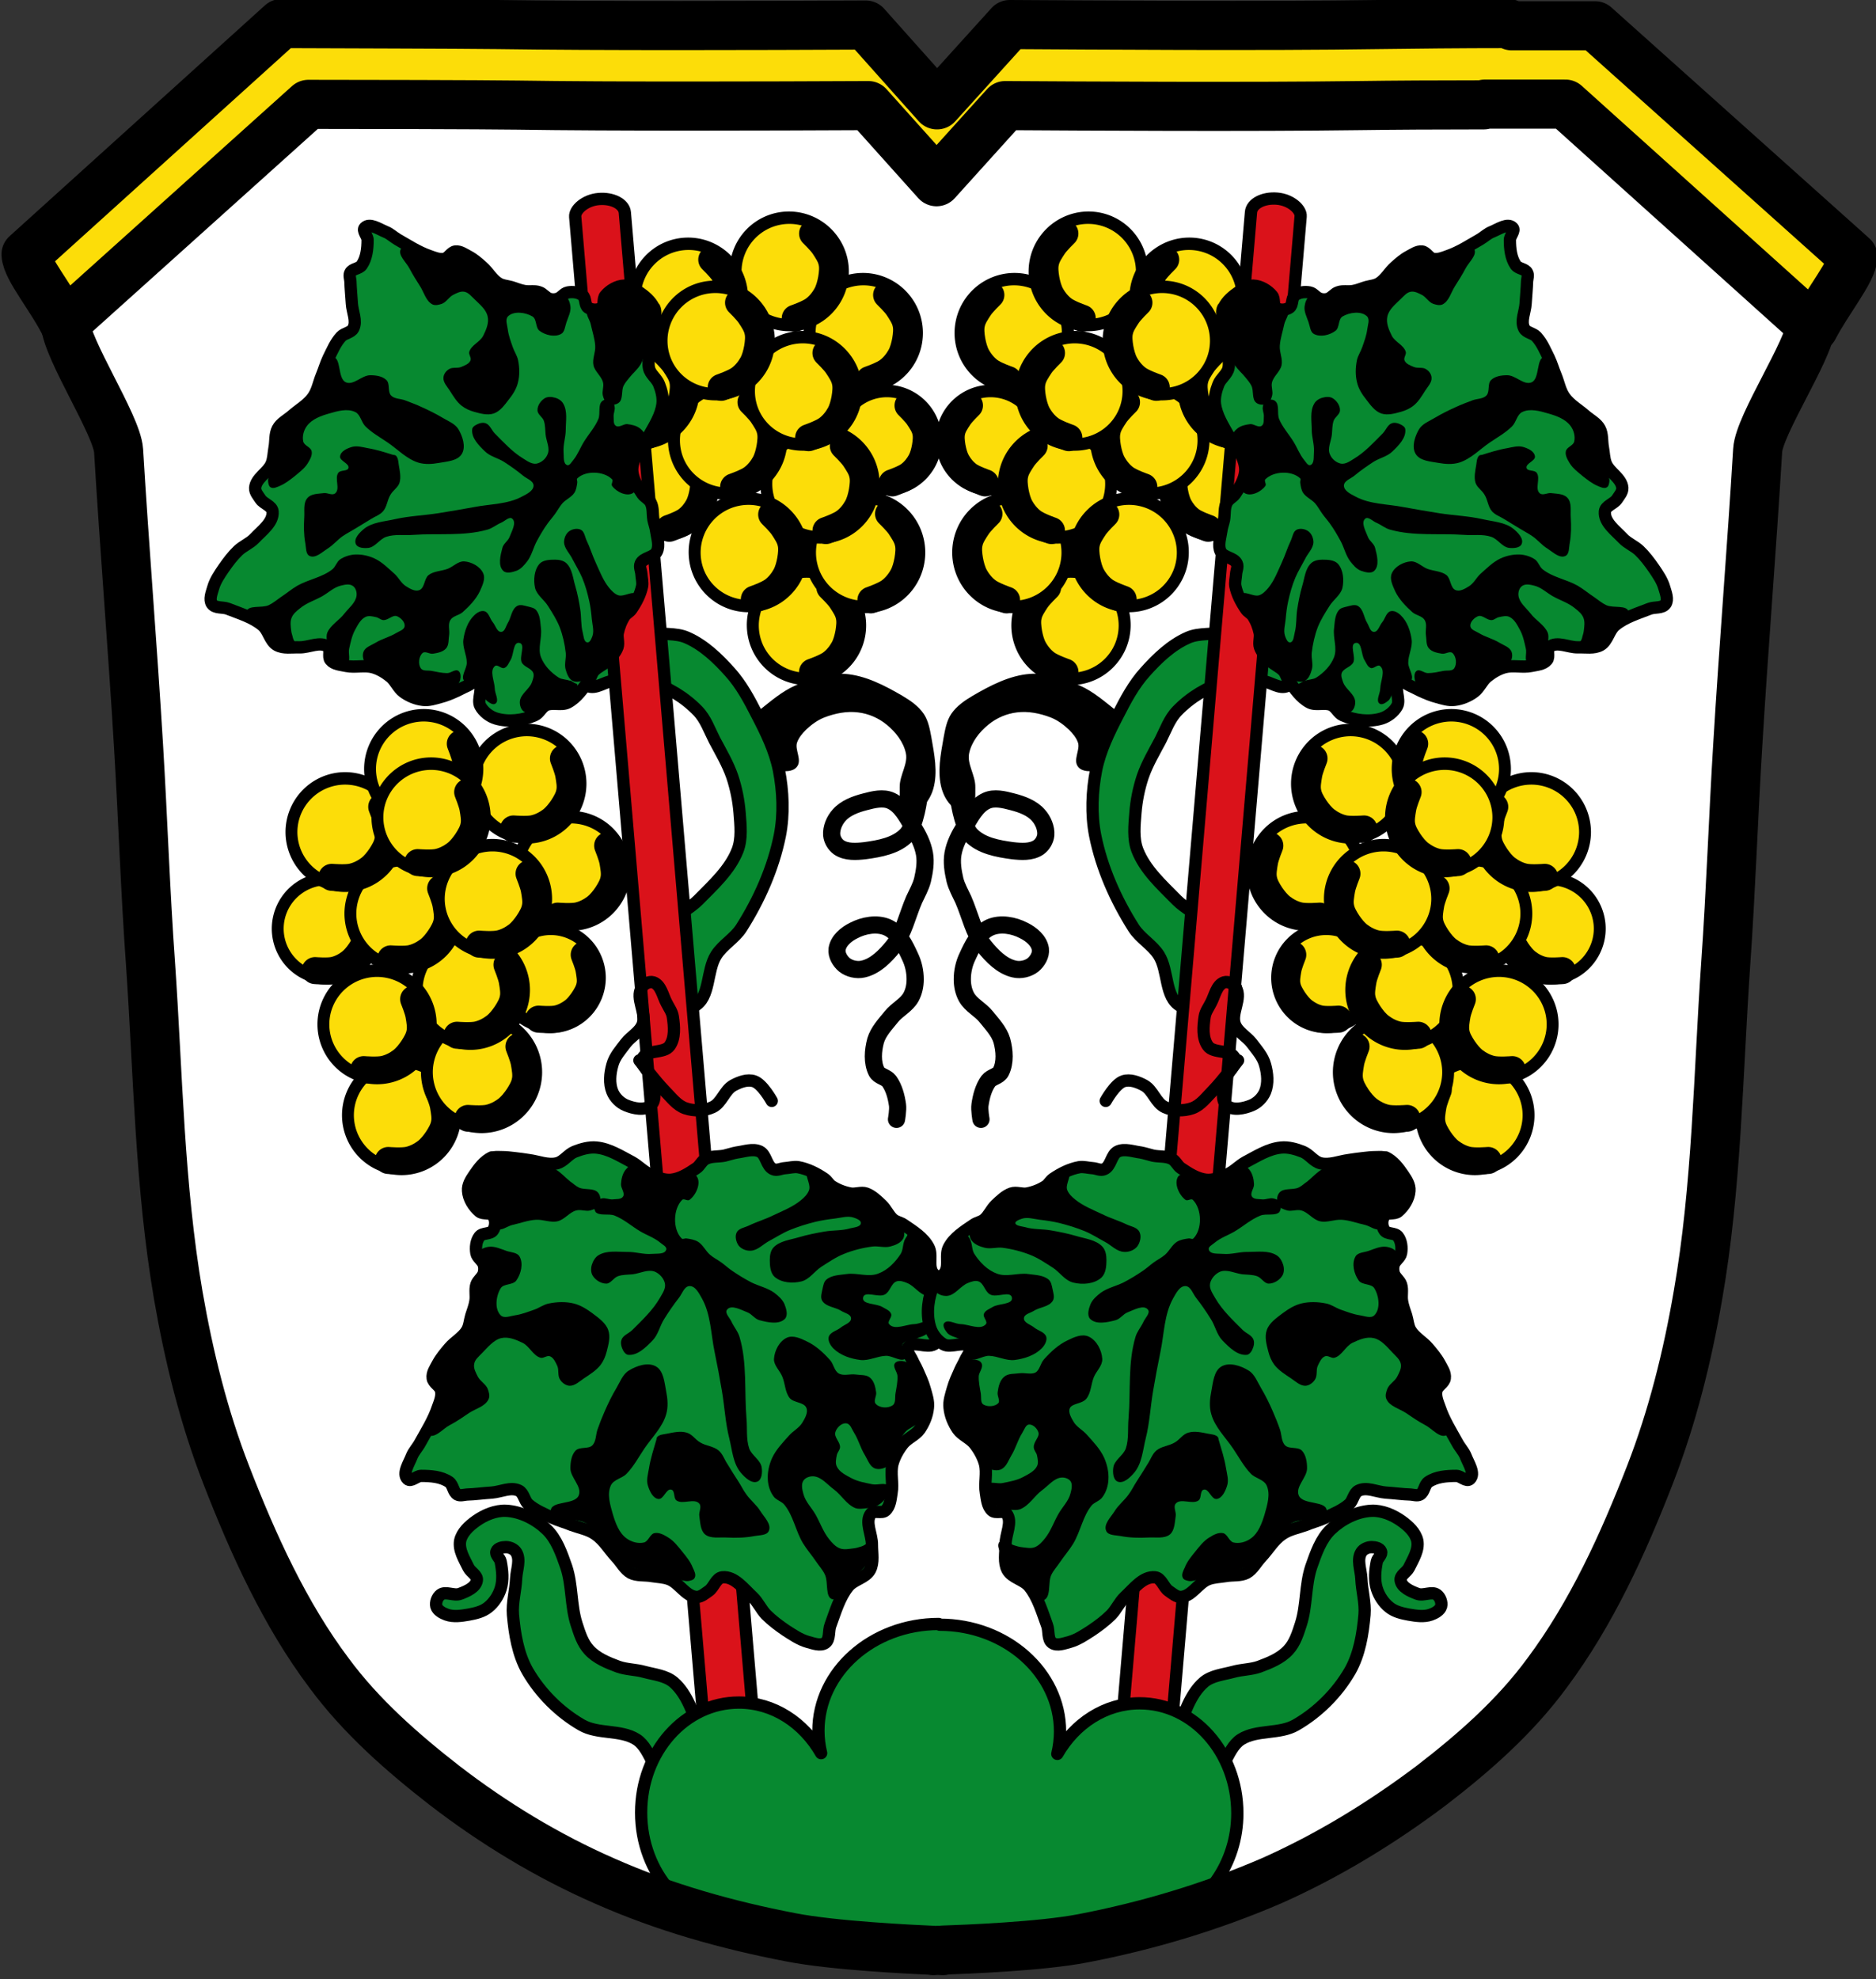
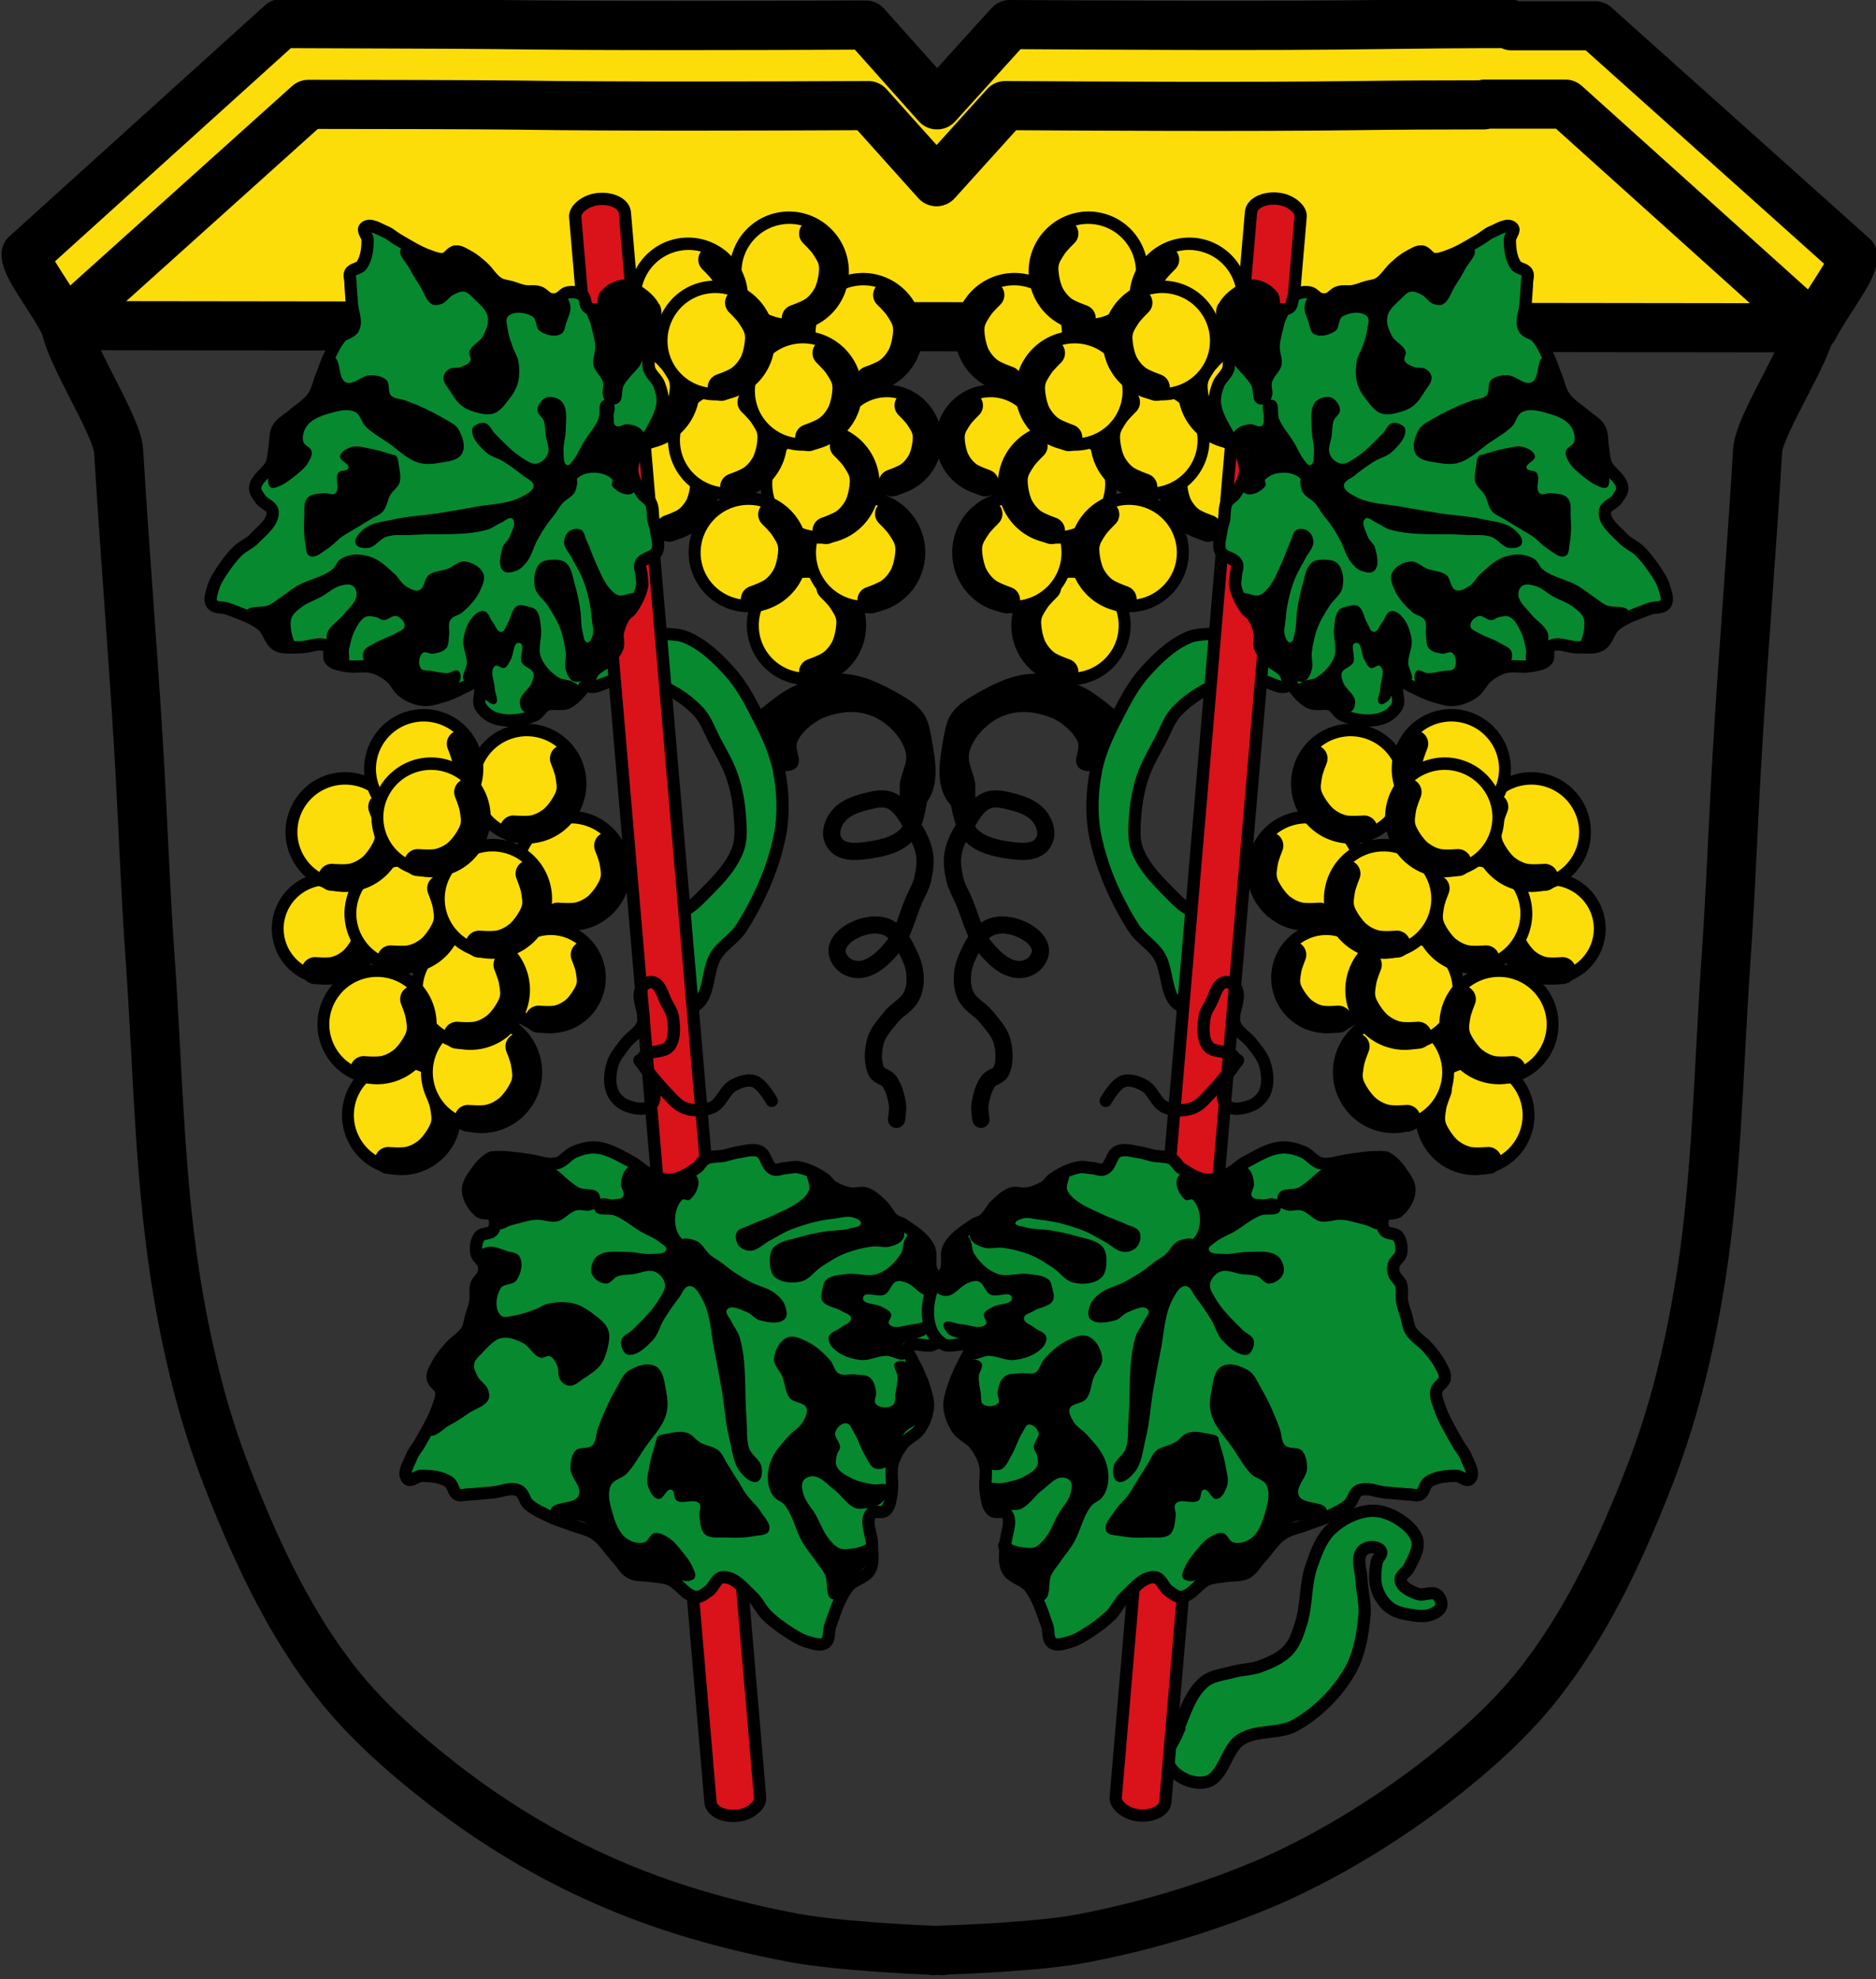
<svg xmlns="http://www.w3.org/2000/svg" xmlns:xlink="http://www.w3.org/1999/xlink" height="806" width="764">
  <rect width="100%" height="100%" fill="#333333" stroke="none" />
  <defs>
    <path id="SVGCleanerId_0" d="m-557.9 416.8a22.63 21.54 0 0 1 -22.6 21.5 22.63 21.54 0 0 1 -22.6 -21.5 22.63 21.54 0 0 1 22.6 -21.5 22.63 21.54 0 0 1 22.6 21.5z" stroke-linejoin="round" stroke="#000" stroke-linecap="round" />
    <path id="SVGCleanerId_1" d="m-586 435c0 0 5.9.5 8.7-.2 2.6-.6 5.1-1.9 7.2-3.5 1.8-1.4 3.3-3.3 4.6-5.2 1.3-2 2.6-4.2 3-6.5.5-2.4 0-5-.4-7.4-.4-2.3-2.2-6.7-2.2-6.7" stroke="#000" stroke-linecap="round" />
  </defs>
  <g transform="translate(24.3-47.7)">
    <path transform="translate(16 78)" d="m574-20.7c-19.7 0-38 .2-53 .4-46 .7-117 .2-150 0 0 0-.1 0-.1 0l-29.6 32.7-29-32.5c-44 .2-109 .4-150-.2-15.8-.2-67-.3-88-.4l-104 94c.3 5.9 10.4 17.6 16 29l712 .9c5.7-11 15.9-23.3 16-29l-105-94c-1 0-33 0-34 0z" fill="#fcdd09" stroke="#000" stroke-linejoin="round" stroke-width="20" />
-     <path d="m580 91c-18.8 0-36.7.1-50.9.3-44 .6-112 .2-144 0 0 0 .3 0 0 0l-28 31-27.8-31c-42.5.2-104 .4-143-.2-15-.2-64-.3-85-.3l-99 89c.5 10.7 21 41.5 21.7 52 2.4 40 5.7 80 8.1 120 1.8 29.8 2.8 60 4.9 89 3.1 45 3.6 90 11.3 135 4.3 24.8 10.4 49.6 19.5 73 11 28.4 24 57 42 80.9 13 17.6 29.9 32.4 47 45.7 19.9 15.3 41.7 28.6 65 38.8 24.3 10.8 50 18 76 23 17.4 3.4 49 4.9 58 5.3v.1c0 0 1.4-.1 1.8-.1.5 0 2.1.1 2.1.1v-.2c9-.3 40-1.5 57-4.8 26-5 52-12.7 77-23.5 22.9-10.2 44.7-23.5 65-38.8 17.4-13.4 34-28 47-45.7 18.2-24.4 31-52.6 42-80.9 9.1-23.5 15.2-48 19.5-73 7.7-44 8.2-90 11.3-135 2.1-29.7 3.1-60 4.9-89 2.4-40 5.7-80 8.1-120 .6-10.4 21-40.9 21.7-51l-100-90c-.9 0-31.9 0-32.8 0" fill="#fff" />
    <g transform="matrix(.891-.392.392.891 541-265)" fill="#fcdd09">
      <g transform="translate(123 19.4)">
        <use transform="matrix(.994 0 0 1.045-3.4-19.5)" stroke-width="5" xlink:href="#SVGCleanerId_0" />
        <use stroke-width="11.3" xlink:href="#SVGCleanerId_1" />
      </g>
      <g transform="matrix(1.018 0 0 1.018 168-6.2)">
        <use transform="matrix(.994 0 0 1.045-3.4-19.5)" stroke-width="4.9" xlink:href="#SVGCleanerId_0" />
        <use stroke-width="11" xlink:href="#SVGCleanerId_1" />
      </g>
      <g transform="matrix(.914 0 0 .914 135-2.2)">
        <use transform="matrix(.994 0 0 1.045-3.4-19.5)" stroke-width="5.5" xlink:href="#SVGCleanerId_0" />
        <use stroke-width="12.4" xlink:href="#SVGCleanerId_1" />
      </g>
      <g transform="translate(152-32.5)">
        <use transform="matrix(.994 0 0 1.045-3.4-19.5)" stroke-width="5" xlink:href="#SVGCleanerId_0" />
        <use stroke-width="11.3" xlink:href="#SVGCleanerId_1" />
      </g>
      <g transform="translate(113-18.3)">
        <use transform="matrix(.994 0 0 1.045-3.4-19.5)" stroke-width="5" xlink:href="#SVGCleanerId_0" />
        <use stroke-width="11.3" xlink:href="#SVGCleanerId_1" />
      </g>
      <g transform="translate(194-83)">
        <use transform="matrix(.994 0 0 1.045-3.4-19.5)" stroke-width="5" xlink:href="#SVGCleanerId_0" />
        <use stroke-width="11.3" xlink:href="#SVGCleanerId_1" />
      </g>
      <g transform="matrix(.926 0 0 .926 49-27.6)">
        <use transform="matrix(.994 0 0 1.045-3.4-19.5)" stroke-width="5.4" xlink:href="#SVGCleanerId_0" />
        <use stroke-width="12.2" xlink:href="#SVGCleanerId_1" />
      </g>
      <g transform="translate(124-64.8)">
        <use transform="matrix(.994 0 0 1.045-3.4-19.5)" stroke-width="5" xlink:href="#SVGCleanerId_0" />
        <use stroke-width="11.3" xlink:href="#SVGCleanerId_1" />
      </g>
      <g transform="translate(161-71)">
        <use transform="matrix(.994 0 0 1.045-3.4-19.5)" stroke-width="5" xlink:href="#SVGCleanerId_0" />
        <use stroke-width="11.3" xlink:href="#SVGCleanerId_1" />
      </g>
      <g transform="translate(99-99)">
        <use transform="matrix(.994 0 0 1.045-3.4-19.5)" stroke-width="5" xlink:href="#SVGCleanerId_0" />
        <use stroke-width="11.3" xlink:href="#SVGCleanerId_1" />
      </g>
      <g transform="translate(176-119)">
        <use transform="matrix(.994 0 0 1.045-3.4-19.5)" stroke-width="5" xlink:href="#SVGCleanerId_0" />
        <use stroke-width="11.3" xlink:href="#SVGCleanerId_1" />
      </g>
      <g transform="translate(133-126)">
        <use transform="matrix(.994 0 0 1.045-3.4-19.5)" stroke-width="5" xlink:href="#SVGCleanerId_0" />
        <use stroke-width="11.3" xlink:href="#SVGCleanerId_1" />
      </g>
      <g transform="translate(136-105)">
        <use transform="matrix(.994 0 0 1.045-3.4-19.5)" stroke-width="5" xlink:href="#SVGCleanerId_0" />
        <use stroke-width="11.3" xlink:href="#SVGCleanerId_1" />
      </g>
    </g>
    <g stroke="#000">
      <g stroke-linecap="round">
        <path d="m293 361c2.3.4 5.3.5 6.8-1.3 2.1-2.5-1-6.6 0-9.7.7-2.1 2.2-3.9 3.8-5.5 2.2-2.1 4.8-4 7.6-5.1 4.4-1.7 9.3-2.7 14-2.1 4.3.5 8.5 2.3 11.9 5.1 3.7 3 7 7.2 8 11.9 1 4.6-2.6 9.2-2.5 14 .1 3.2-.5 7.5 2.1 9.3 1.4 1 3.6.1 5.1-.8 2.7-1.7 4.6-4.9 5.5-8 1.9-6.7.4-13.9-.8-20.8-.6-3.2-1.2-6.6-3-9.3-2.1-3.1-5.3-5.3-8.5-7.2-7.2-4.2-15-8.3-23.3-8.9-6.8-.5-13.7 1.9-19.9 4.7-5.5 2.4-10.1 6.5-14.8 10.2-1.5 1.2-3.6 2-4.2 3.8-1.6 4.3-.8 9.7 1.7 13.6 2.2 3.4 6.5 5.6 10.6 6.4z" fill="#000" />
        <g stroke-width="5">
          <g fill="#078930">
            <path d="m215 327c3.2 1.6 7-1.8 10.6-2.1 4.9-.4 10-1 14.8.4 7.3 2.2 14.2 6.4 19.5 11.9 3.2 3.3 4.7 7.8 6.8 11.9 2.6 4.9 5.4 9.6 7.2 14.8 1.6 4.8 2.6 9.8 3 14.8.4 5.1 1 10.5-.8 15.2-3.1 8-10 14.2-16 20.3-3.2 3.2-7.4 5.2-10.6 8.5-3.1 3.2-7 6.3-8 10.6-1.8 7.2-1.9 16.8 3.4 22 3.2 3.2 9.6 4.3 13.6 2.1 6.6-3.6 4.8-14.4 8.9-20.8 2.7-4.2 7.5-6.8 10.2-11 7.3-11.5 13-24.3 15.7-37.7 1.7-8.7 1.3-18-.4-26.7-1.6-7.9-5.2-15.3-8.9-22.4-3.1-6.1-6.4-12.3-11-17.4-4.9-5.5-10.6-11-17.4-14-4.8-2.2-10.6-1-15.7-2.5-4-1.3-7.2-5.4-11.4-5.5-4.6-.2-9.3 2.1-12.7 5.1-3 2.7-5.8 6.5-5.9 10.6-.2 4.4 1.6 9.9 5.5 11.9z" stroke-linejoin="round" />
-             <path d="m261 753c-3-7.1-5.2-15.3-11-20.3-3.2-2.7-7.8-3.1-11.9-4.2-3.5-1-7.2-.9-10.6-2.1-4.3-1.6-8.8-3.4-11.9-6.8-2.7-2.9-3.9-6.9-5.1-10.6-2.4-7.5-1.7-15.8-4.2-23.3-1.9-5.4-3.9-11.3-8-15.2-4.4-4.2-10.5-7.3-16.5-7.6-4.3-.2-8.8 1.7-12.3 4.2-2.8 2-5.7 4.7-6.4 8-.7 3.8 1.7 7.5 3.4 11 .9 1.8 3.7 3.1 3.4 5.1-.4 2.9-4.1 4.5-6.8 5.5-2.5 1-5.9-1.2-8 .4-1.3 1-2.1 3.1-1.7 4.7.5 1.7 2.5 2.8 4.2 3.4 2.8 1 6 .5 8.9 0 2.8-.5 5.8-1.2 8-3 2.4-1.9 4.2-4.7 5.1-7.6 1.1-3.5.7-7.4 0-11-.3-1.5-2.3-2.8-1.7-4.2.5-1.3 2.4-1.7 3.8-1.7 1.6 0 3.4.8 4.2 2.1 1.9 3 .2 7 0 10.6-.2 5-1.7 9.9-1.3 14.8.7 7.8 2 16 5.9 22.9 5.2 9 13 16.8 22 22 6.7 3.9 15.9 1.8 22.4 5.9 6.3 4 7 15.8 14.4 17.4 5.6 1.2 13-2.4 15.2-7.6 1.8-4.1-2.1-8.6-3.8-12.7z" />
          </g>
          <rect transform="matrix(-.996.085.085.996 0 0)" ry="6.4" rx="10.2" y="147" x="-218" height="661" width="20.3" fill="#da121a" stroke-linejoin="round" />
        </g>
      </g>
      <path d="m176 519c-3.1 1.4-5.3 4.4-7.2 7.2-1.3 1.9-2.7 4.1-2.5 6.4.2 3.2 2.2 6.4 4.7 8.5 1.5 1.2 4.4.1 5.5 1.7 1.2 1.6 1.1 4.3 0 5.9-1.1 1.7-4.3.9-5.5 2.5-1.4 1.8-1.7 4.5-1.3 6.8.3 1.8 2.4 2.9 3 4.7.3 1.1.3 2.3 0 3.4-.5 1.8-2.4 2.9-3 4.7-.7 2.2 0 4.5-.4 6.8-.3 2-1.1 4-1.7 5.9-.6 2-.7 4.2-1.7 5.9-1.7 2.9-5 4.6-7.2 7.2-1.7 2-3.4 4-4.7 6.4-1 1.9-2.4 3.8-2.1 5.9.2 2 3 3.1 3.4 5.1.5 2.3-.5 4.6-1.3 6.8-1.7 5.1-4.6 9.7-7.2 14.4-1 1.9-2.6 3.5-3.4 5.5-1.1 2.9-4 7.1-1.7 9.3 1.4 1.3 3.6-1.3 5.5-1.3 3.9 0 8.2.3 11.4 2.5 1.7 1.2 1.6 4.1 3.4 5.1 1.1.6 2.5.1 3.8 0 3.4-.1 6.8-.6 10.2-.8 3.7-.3 7.7-2.4 11-.8 2 1 2.2 4 3.8 5.5 2.8 2.5 6.4 3.9 9.7 5.5 2.6 1.2 5.4 1.9 8 3 3.3 1.2 6.9 1.8 9.7 3.8 3.5 2.4 5.6 6.2 8.5 9.3 2 2.1 3.4 5 5.9 6.4 2.5 1.3 5.7.8 8.5 1.3 2.4.4 4.9.4 7.2 1.3 4.1 1.6 6.6 6.9 11 7.2 1.9.1 3.5-1.4 5.1-2.5 2.1-1.5 2.9-5.2 5.5-5.5 4.9-.5 8.7 4.7 12.3 8 2.2 2.1 3.4 5 5.5 7.2 2.4 2.4 5.2 4.5 8 6.4 2.8 1.8 5.7 3.8 8.9 4.7 2.3.6 5.2 1.8 7.2.4 2-1.4 1.2-4.9 2.1-7.2 2-5.4 3.6-11.2 7.2-15.7 2.3-2.9 7.1-3.5 8.9-6.8 1.6-3 .8-6.8.8-10.2.1-4.2-3-9.4-.4-12.7 1.2-1.6 4.4.1 5.9-1.3 1.9-1.7 2.1-4.7 2.5-7.2.7-3.9-.6-8 .4-11.9.8-2.9 2.4-5.7 4.2-8 1.9-2.4 5.1-3.5 6.8-5.9 1.8-2.6 3.1-5.7 3.4-8.9.3-2.6-.6-5.1-1.3-7.6-.7-2.6-1.9-5.1-3-7.6-.6-1.4-1.5-2.8-2.1-4.2-.7-1.6-2.6-3.6-1.7-5.1 1.9-3 7.5.5 10.6-1.3 2.6-1.5 4.7-4.3 5.5-7.2 1.6-5.6.7-12-1.7-17.4-.9-2.1-3.7-3-4.7-5.1-1.4-3 .2-6.8-1.3-9.7-2.1-4.1-6.4-6.7-10.2-9.3-1.3-.9-3-1.1-4.2-2.1-1.9-1.6-2.9-4.2-4.7-5.9-1.9-1.8-3.9-3.8-6.4-4.7-2-.7-4.3.4-6.4 0-2.7-.5-5.3-1.5-7.6-3-1.2-.8-1.8-2.2-3-3-3.2-2.2-6.8-4-10.6-4.7-1.8-.3-3.7.3-5.5.4-1.6.1-3.2 1.1-4.7.4-2.8-1.2-2.8-5.9-5.5-7.2-2.8-1.3-6.2 0-9.3.4-1.7.3-3.4.9-5.1 1.3-2.5.5-5.3.1-7.6 1.3-1.6.8-2.3 2.8-3.8 3.8-3.1 2.1-6.5 4.3-10.2 4.7-2.9.3-5.8-.9-8.5-2.1-2.8-1.2-4.9-3.6-7.6-5.1-4.6-2.4-9.2-5.4-14.4-5.9-3-.3-6.1.6-8.9 1.7-2.7 1.1-4.4 4-7.2 4.7-3.7.9-7.6-.8-11.4-1.3-2-.3-3.9-.6-5.9-.8-1.7-.2-3.4-.4-5.1-.4-1.6 0-3.2-.2-4.7.4z" fill="#078930" stroke-linejoin="round" stroke-width="5" />
    </g>
    <g fill="#000">
      <path d="m200 663c-.1-4.4 9.8-2.3 11.4-6.4 1.4-3.6-3.4-7.2-3.4-11 0-2.5.4-5.4 2.1-7.2 1.7-1.7 5.1-.5 6.8-2.1 1.6-1.6 1.4-4.3 2.1-6.4.9-2.6 1.9-5.1 3-7.6 1.4-3.2 2.9-6.3 4.7-9.3 1.5-2.5 2.6-5.7 5.1-7.2 3.2-2 7.8-3.5 11-1.7 3.2 1.8 3.5 6.6 4.2 10.2.6 3 .9 6.3 0 9.3-1.5 5.3-5.8 9.4-8.9 14-2.3 3.4-4.3 7.2-7.2 10.2-1.8 1.9-5.2 2.3-6.4 4.7-1.7 3.6-.3 8 .8 11.9 1.1 3.6 2.5 7.5 5.5 9.7 2 1.5 4.8 2.3 7.2 1.7 1.8-.5 2.4-3.4 4.2-3.8 1.9-.4 3.9.7 5.5 1.7 2.4 1.4 4.2 3.8 5.9 5.9 1.6 2 3.3 4 4.2 6.4.6 1.3 1.5 2.9.8 4.2-.4.9-1.6 1.1-2.5 1.3-1.6.2-3.1-.5-4.7-.8-1.8-.4-3.7-.8-5.5-1.3-2.1-.5-4.2-1.1-6.4-1.7-2.3-.7-4.8-.9-6.8-2.1-2.2-1.3-3.7-3.7-5.5-5.5-2.4-2.4-4.7-4.9-7.2-7.2-1.9-1.8-3.6-3.9-5.9-5.1-2.8-1.4-6.3-1-9.3-2.1-1.8-.6-5-.6-5.1-2.5" />
      <path d="m150 632c2.8 1.7 6-2.5 8.9-4 2.7-1.4 5.3-3.2 7.8-4.9 2.7-1.8 6.7-2.7 8-5.7.6-1.3.1-2.9-.4-4.2-.8-1.9-3-3-4-4.9-.8-1.6-1.8-3.3-1.5-5.1.3-1.9 1.6-2.8 3.4-4.7 1.8-1.8 4.5-5.2 7.6-5.9 2.9-.7 6 .6 8.7 1.9 2.9 1.4 4.3 5.3 7.4 6.1 1.2.3 2.6-1.1 3.8-.6 1.5.6 2.3 2.5 3 4 .7 1.7 0 3.9 1.1 5.5.8 1.3 2.3 2.4 3.8 2.5 2.2.1 4.1-1.8 5.9-3 2.4-1.6 5-3.2 6.8-5.5 1.2-1.6 2-3.5 2.5-5.5.7-2.8 1.6-5.9.6-8.7-1-2.9-3.9-4.9-6.4-6.8-2.3-1.7-4.8-3.3-7.6-4-3.3-.8-6.8-.7-10.2 0-2.1.4-3.9 1.8-5.9 2.5-2.6.9-5.1 1.9-7.8 2.3-2 .3-4.5 1.4-5.9 0-2.6-2.6-1.9-7.9 0-11 1.2-2 5-1.2 6.4-3.2 1.9-2.7 2.9-6.9 1.3-9.7-.9-1.7-3.5-1.7-5.3-2.3-2.3-.8-4.8-2-7.2-1.7-1.7.2-3.7 1-4.4 2.5-.6 1.3.6 2.8.8 4.2.3 1.6 1.1 3.1.8 4.7-.3 2.4-2.5 4.2-3.2 6.6-.8 2.7-.4 5.7-1.1 8.5-.6 2.5-1.2 5.2-2.5 7.4-1.5 2.6-4.1 4.6-6.1 6.8-2.1 2.2-5.2 3.7-6.4 6.6-.7 1.8-.6 4.1 0 5.9.5 1.5 2.4 2.3 3 3.8.3.7.1 1.6 0 2.3-.7 3.7-2.7 7-4.2 10.4-.5 1.2-1.4 2.3-1.7 3.6-.2 1-.7 2.6.2 3.2" />
      <path d="m178 548c1.8 1.2 4.2-1 6.4-1.5 3.2-.7 6.3-1.9 9.5-2.1 3-.2 6 1.3 8.9.6 2.9-.7 4.8-3.7 7.6-4.4 1.8-.5 3.9.5 5.7 0 1.3-.4 3-.9 3.6-2.1.8-1.5.7-3.8-.4-5.1-1.7-2.1-5.4-1-7.8-2.1-1.3-.6-2.4-1.7-3.6-2.5-2-1.6-3.7-3.6-5.9-4.9-2-1.1-4.3-1.7-6.6-2.3-2.9-.8-5.9-1.5-8.9-1.9-1.8-.2-3.5-.4-5.3-.2-2.8.4-5.8.9-8 2.5-1.7 1.2-2.7 3.3-3.8 5.1-.9 1.5-1.9 3.1-2.3 4.9-.3 1.2-.6 2.7 0 3.8 1.4 2.5 4.9 2.9 7.2 4.7 1.1.8 2.5 1.5 3.2 2.8.8 1.4-.7 3.9.6 4.9" />
      <path d="m218 541c1.7 2.1 5.5.7 8 1.7 3.8 1.5 6.9 4.3 10.4 6.4 2.7 1.6 5.8 2.6 8.3 4.7.9.8 2.7 1.6 2.3 2.8-.6 2-3.9 1.5-5.9 1.7-3.3.3-6.6-.9-10-.8-3.9 0-8.3-.7-11.6 1.3-1.4.8-2.3 2.4-2.8 4-.4 1.4-.4 3.2.4 4.4 1.1 1.8 3.4 3.2 5.5 3.2 1.8 0 2.9-2.3 4.7-3 1.9-.7 4.1-.6 6.1-.8 3-.4 6.1-2.1 8.9-1.1 2 .8 3.8 2.8 4.2 4.9.4 2.1-1.1 4.1-2.1 5.9-2.9 5-7.2 9-11.2 13-1.4 1.4-3.8 2.1-4.4 4-.5 1.3 0 3 .6 4.2.4.8 1.2 1.8 2.1 1.9 3.8.4 7.3-3.1 10-5.9 2.3-2.4 2.9-5.9 4.7-8.7 1.8-2.9 3.8-5.8 5.9-8.5 1.4-1.7 2.2-4.8 4.4-4.9 2.4-.1 3.9 3 5.1 5.1 3.6 6.5 3.6 14.4 5.1 21.6 1.1 5.3 2.1 10.7 3 16 1.1 6.4 1.4 13 3 19.3 1.2 4.8 1.5 10.2 4.7 14 1.7 2 4.4 4.6 6.8 3.6 1.8-.8 2-3.8 1.7-5.7-.4-3.1-4.1-4.9-5.1-7.8-1.3-3.9-.7-8.2-1.1-12.3-.9-11 .3-22.6-2.8-33-.6-2.2-2.2-4-3.2-6.1-.7-1.7-3-3.7-1.9-5.1 1.7-2.2 5.7.1 8.3 1.1 1.8.7 3 2.7 4.9 3.2 3.4.9 8 1.9 10.4-.6 1.3-1.5.5-4.1-.2-5.9-.8-1.9-2.5-3.4-4.2-4.7-2.8-2-6.3-2.7-9.3-4.2-2.7-1.4-5.3-3-7.8-4.7-1.5-1-2.9-2.3-4.4-3.4-1.5-1.1-3.2-1.9-4.7-3.2-1.8-1.6-2.8-4-4.9-5.3-1.4-.8-3.1-1.1-4.7-1.3-.6-.1-1.5.5-1.9 0-3.7-3.7-3.5-12 .2-15.7.7-.7 2.2.6 3 0 2.7-2 4.8-6.8 3-9.5-1-1.5-3.5-.4-5.3-.4-3.2 0-6.4 1-9.5.6-1.8-.2-3.5-.7-5.1-1.5-2-1-3.1-3.7-5.3-3.8-1.5-.1-2.9 1.2-3.8 2.3-1.3 1.6-1.8 3.9-1.9 5.9-.1 1.7 1.8 3.6.8 5.1-.8 1.2-2.8.9-4.2 1.1-1.5.1-3-.7-4.4-.4-.9.2-2 .5-2.5 1.3-.7 1.2-.9 3.1 0 4.2" />
      <path d="m305 524c-2.4 1.4 1.1 5.6.2 8.3-.6 1.7-2 3.1-3.4 4.2-3.3 2.7-7.4 4.3-11.2 6.1-3.2 1.6-6.7 2.6-10 4.2-1.7.8-4.1 1.1-4.9 2.8-.8 1.6-.2 3.9.8 5.3 1.1 1.4 3.1 2.2 4.9 2.1 2.9-.1 5.1-2.7 7.6-4 2.8-1.5 5.4-3.2 8.3-4.4 3.4-1.4 7-2.5 10.6-3.4 2.6-.6 5.2-1 7.8-1.3 2.5-.3 5.2-1.2 7.6-.4 1.2.4 3.1 1.1 3 2.3-.2 1.6-2.9 1.7-4.4 2.1-3.3 1-6.9.7-10.4 1.3-3.5.6-7 1.3-10.4 2.3-3.6 1.1-7.9 1.5-10.4 4.2-1.2 1.3-1.5 3.3-1.5 5.1 0 2.3.2 5.2 1.9 6.8 2.8 2.5 7.4 2.8 11 1.9 3.2-.8 5.3-4.1 8-5.9 3-1.9 6-4 9.3-5.3 3.7-1.5 7.7-2.5 11.6-3 2.4-.3 4.9.6 7.2 0 2-.5 4.3-1.4 5.3-3.2.7-1.2.5-2.9 0-4.2-.8-2.1-3.1-3.4-4.7-5.1-2.2-2.5-3.8-5.8-6.6-7.6-1.9-1.2-4.2-1.5-6.4-1.9-2.2-.4-4.5.4-6.6-.2-3.1-.9-5.6-3.2-8.3-4.9-1.4-.9-2.7-1.9-4-2.8-.8-.5-1.5-1.9-2.3-1.5" />
      <path d="m344 553c-.7 1.7-.5 3.7-1.5 5.3-2.2 3.4-5.3 6.6-9.1 8-4 1.6-8.7-.4-12.9.2-2.8.4-6.1.4-8.3 2.3-1 .9-1.2 2.3-1.5 3.6-.3 1.6-1 3.5-.2 4.9 1.5 2.6 5.3 2.6 7.8 4.2 1.4.9 3.9 1.3 4 3 .1 1.9-2.8 2.6-4.2 3.8-1.6 1.3-4.3 1.8-4.9 3.8-.4 1.6.7 3.5 1.9 4.7 2.8 2.8 7 4.2 11 4.7 3.5.4 6.9-1.6 10.4-1.7 2.8-.1 6.5 3 8.3.8 1.2-1.4-2.3-3.8-1.5-5.5.9-1.8 3.7-1.5 5.5-2.3 1.6-.7 3.5-1 4.7-2.3.9-1.1 2.1-2.9 1.3-4-1.4-1.8-4.5.4-6.8.4-3.4.1-8 2.6-10.2 0-.9-1.1 1.4-2.9.8-4.2-.5-1.4-2.3-2-3.6-2.8-2.5-1.5-8.3-.9-7.8-3.8.5-3 6.3.2 8.9-1.3 2.1-1.1 2.5-4.5 4.7-5.3 1.3-.5 2.9.1 4.2.6 3.2 1.2 5.3 5.1 8.7 5.3 1.7.1 3.9-.6 4.7-2.1.8-1.5-.1-3.4-.8-4.9-.7-1.5-2.8-2.1-3.4-3.6-1.1-2.7 1-6.2-.2-8.9-.5-1.2-1.9-1.8-2.8-2.8-.8-.8-1.4-1.9-2.3-2.5-.9-.6-2-1.4-3-1.1-.5.2-.6 1-.8 1.5-.4.6-.8 1.2-1.1 1.9" />
      <path d="m243 634c-1.1 3.8-2.4 7.7-3 11.6-.4 2.4-1.2 4.9-.4 7.2.7 2.2 2 5 4.2 5.3 2.2.3 3.2-4.4 5.3-3.8 1.6.4.8 3.5 2.1 4.4 2.5 1.8 7.3-1.1 9.3 1.3 1.1 1.3-.3 3.4 0 5.1.4 2.6.4 5.7 2.3 7.4 2.3 1.9 5.9 1.1 8.9 1.3 3.7.2 7.6.1 11.2-.6 2.1-.4 5.1-.2 5.9-2.1 1.2-2.7-1.9-5.6-3.4-8-1.5-2.5-4-4.4-5.7-6.8-1.3-1.7-2.2-3.7-3.4-5.5-1.5-2.3-3-4.7-4.4-7-1.2-1.8-1.9-4.1-3.6-5.5-2.1-1.7-5.1-1.8-7.4-3.2-2-1.1-3.3-3.4-5.5-4-2.6-.8-5.4-.1-8 .4-1.4.3-3 .3-4 1.3-.3.3-.3.8-.4 1.3" />
      <path d="m315 699c-3.5-.5-1.8-7-3.4-10.2-.9-1.9-2.4-3.5-3.6-5.3-1.7-2.5-3.7-4.8-5.3-7.4-3-5-3.9-11.2-7.6-15.7-1.2-1.4-3.4-1.9-4.4-3.4-1.4-1.9-2.2-4.4-2.3-6.8-.2-2.9.5-6 1.7-8.7 1.6-3.5 4.4-6.4 7-9.3 1.6-1.8 4-3 5.3-5.1 1.1-1.8 2.5-4.2 1.7-6.1-1-2.4-5.1-2-6.8-4-1.9-2.4-1.8-5.8-3-8.7-1-2.5-3.5-4.6-3.4-7.2.2-3.4 2.2-7.3 5.3-8.7 2.5-1.1 5.6.3 8 1.5 3.7 1.7 6.8 4.6 9.5 7.6 1.5 1.6 1.7 4.4 3.6 5.5 2 1.1 4.5.1 6.8.4 2 .3 4.4 0 5.9 1.3 1.7 1.4 2.2 3.8 2.5 5.9.3 1.5-1.2 3.5-.2 4.7 1.5 1.8 5.1 2 7 .6 1.3-1 .8-3.2 1.1-4.9.4-2.3.9-4.6.8-7-.1-1.7-2-3.6-1.1-5.1.7-1.1 2.7-1.2 4-.8 2 .5 3.7 2.3 4.9 4 2.1 3.1 3.1 7 3.2 10.8.1 3.3-.5 6.9-2.3 9.7-1.3 1.9-4 2.5-5.5 4.2-1.6 1.8-2.7 4.1-3.8 6.4-1.2 2.3-1 5.5-3 7.2-1.4 1.2-3.7 1.9-5.5 1.3-2.2-.8-3-3.5-4.2-5.5-1.8-2.9-2.6-6.3-4.4-9.1-.9-1.4-1.5-3.7-3.2-3.8-1.9-.2-3.9 1.8-4.4 3.6-.6 2.1 2 4 1.9 6.1 0 1.1-1.1 2.1-1.3 3.2-.3 1.5-.7 3.3 0 4.7 1.1 2.3 3.7 3.5 5.9 4.7 2.6 1.4 5.6 1.9 8.5 2.5 2.2.5 5.4-1 6.8.8.7.9-.1 2.4-.6 3.4-.8 1.7-2 3.3-3.6 4.2-1.8 1.1-4 1.3-6.1 1.5-1.1.1-2.3.2-3.4-.2-3.6-1.5-5.6-5.3-8.7-7.6-2.6-1.9-4.9-4.9-8-5.3-1.6-.2-3.5.4-4.4 1.7-1 1.5-.5 3.7 0 5.5.8 3.1 3.3 5.5 4.9 8.3 1.9 3.3 3.1 7 5.5 10 1.2 1.5 2.6 3.1 4.4 3.8 1.8.7 3.8.2 5.7 0 1.1-.1 2.1-.5 3.2-.8 1.7-.5 3.7-2.9 5.1-1.7 1.5 1.3-.3 3.9-1.1 5.7-1 2.3-2.6 4.4-4.4 6.1-1.7 1.6-4.1 2.4-5.7 4-2.2 2.1-2.3 7.9-5.3 7.4" />
    </g>
    <path d="m242 173c-1.3-2.8-3.9-4.9-6.4-6.6-1.7-1.2-3.7-2.5-5.7-2.4-2.9.1-5.9 1.9-7.7 4.1-1.1 1.3-.2 3.9-1.6 5-1.5 1-3.9.9-5.4-.1-1.5-1-.8-3.9-2.2-5-1.6-1.3-4.1-1.6-6.1-1.2-1.6.3-2.6 2.2-4.3 2.6-1 .3-2.1.3-3.1 0-1.6-.5-2.6-2.2-4.2-2.7-1.9-.7-4.1-.1-6.1-.5-1.8-.3-3.6-1.1-5.3-1.6-1.8-.5-3.8-.6-5.3-1.6-2.6-1.6-4.1-4.6-6.4-6.6-1.8-1.6-3.6-3.2-5.7-4.3-1.7-.9-3.5-2.2-5.3-2-1.8.2-2.8 2.7-4.6 3-2 .4-4.2-.5-6.1-1.2-4.6-1.6-8.7-4.3-12.9-6.7-1.7-1-3.1-2.4-4.9-3.1-2.7-1.1-6.4-3.7-8.4-1.7-1.2 1.2 1.1 3.3 1.1 5 0 3.5-.4 7.4-2.4 10.3-1.1 1.5-3.8 1.4-4.6 3-.6 1-.1 2.3 0 3.5.1 3.1.4 6.1.6 9.2.2 3.3 2.1 7 .6 10-.9 1.8-3.6 1.9-5 3.4-2.3 2.5-3.6 5.7-5.1 8.7-1.1 2.3-1.8 4.8-2.8 7.2-1.2 2.9-1.7 6.2-3.6 8.8-2.2 3.1-5.7 5-8.5 7.5-2 1.7-4.6 3-5.8 5.3-1.2 2.3-.8 5.1-1.3 7.7-.4 2.2-.4 4.5-1.2 6.5-1.5 3.7-6.4 5.9-6.7 9.9-.1 1.7 1.3 3.2 2.2 4.6 1.3 1.9 4.7 2.7 4.9 5 .4 4.4-4.4 7.8-7.4 11-1.9 2-4.6 3-6.6 4.9-2.2 2.1-4.1 4.6-5.9 7.2-1.7 2.5-3.5 5.1-4.3 8-.6 2.1-1.7 4.7-.5 6.5 1.3 1.9 4.4 1.2 6.5 2 4.8 1.9 10 3.4 14 6.7 2.6 2.1 3.1 6.5 6 8.1 2.7 1.5 6.1.8 9.2.9 3.8.1 8.5-2.6 11.5-.2 1.4 1.1-.1 4 1.1 5.4 1.5 1.8 4.2 1.9 6.5 2.4 3.5.7 7.3-.4 10.7.5 2.6.7 5.1 2.2 7.2 3.9 2.1 1.7 3.1 4.6 5.3 6.2 2.3 1.7 5.2 2.9 8 3.2 2.3.3 4.7-.5 6.9-1.1 2.4-.6 4.7-1.6 6.9-2.6 1.3-.6 2.5-1.3 3.9-1.9 1.5-.6 3.3-2.4 4.6-1.5 2.7 1.8-.5 6.8 1 9.6 1.3 2.4 3.8 4.3 6.4 5.1 5 1.5 10.9.8 15.7-1.3 1.9-.8 2.8-3.3 4.7-4.2 2.7-1.2 6.2.3 8.8-1 3.7-1.9 6.2-5.7 8.6-9 .8-1.2 1.1-2.7 2-3.8 1.5-1.7 3.8-2.5 5.4-4.1 1.7-1.7 3.5-3.4 4.3-5.7.6-1.8-.3-3.9.1-5.8.5-2.4 1.4-4.8 2.8-6.9.7-1 2-1.6 2.7-2.6 2-2.9 3.7-6.1 4.4-9.5.3-1.6-.2-3.3-.3-5-.1-1.4-.9-2.9-.3-4.2 1.1-2.5 5.4-2.4 6.6-4.9 1.2-2.5.1-5.6-.3-8.4-.2-1.6-.8-3.1-1.1-4.6-.4-2.3 0-4.8-1.1-6.9-.7-1.5-2.5-2.2-3.4-3.5-1.9-2.8-3.8-5.9-4.1-9.3-.2-2.6.9-5.2 2-7.6 1.2-2.5 3.4-4.4 4.7-6.8 2.3-4.1 5-8.3 5.6-13 .3-2.7-.4-5.5-1.4-8-.9-2.4-3.6-4.1-4.1-6.6-.7-3.4.8-6.9 1.3-10.3.3-1.8.6-3.6.8-5.4.2-1.5.4-3.1.4-4.6 0-1.4.3-2.9-.3-4.2z" fill="#078930" stroke="#000" stroke-linejoin="round" stroke-width="5" />
    <g fill="#000">
      <path d="m111 193c3.9 0 2 8.9 5.6 10.4 3.2 1.3 6.5-3 10-2.9 2.3 0 4.9.4 6.5 2 1.5 1.5.4 4.6 1.8 6.2 1.4 1.5 3.8 1.3 5.7 2 2.3.9 4.6 1.7 6.9 2.8 2.9 1.3 5.7 2.7 8.4 4.3 2.3 1.4 5.1 2.4 6.5 4.7 1.7 2.9 3.1 7.1 1.4 10-1.7 2.9-6 3.1-9.3 3.7-2.8.5-5.7.7-8.4-.1-4.8-1.5-8.4-5.4-12.5-8.2-3.1-2.1-6.5-4-9.1-6.6-1.7-1.7-2-4.8-4.1-5.8-3.2-1.6-7.3-.4-10.7.6-3.2.9-6.8 2.2-8.9 4.9-1.4 1.8-2.1 4.3-1.6 6.5.4 1.7 3 2.2 3.4 3.9.4 1.7-.7 3.5-1.6 5-1.3 2.1-3.5 3.7-5.4 5.3-1.8 1.4-3.7 2.9-5.8 3.8-1.2.5-2.7 1.3-3.8.7-.8-.4-1-1.5-1.1-2.3-.2-1.4.5-2.8.8-4.2.4-1.7.8-3.3 1.2-5 .5-1.9 1-3.8 1.6-5.7.6-2 .9-4.3 2-6.1 1.2-2 3.4-3.3 5-4.9 2.2-2.1 4.5-4.2 6.6-6.4 1.6-1.7 3.6-3.2 4.7-5.3 1.3-2.6 1-5.7 2-8.4.6-1.6.7-4.6 2.4-4.6" />
      <path d="m139 149c-1.5 2.5 2.2 5.5 3.5 8.1 1.3 2.5 2.8 4.8 4.3 7.2 1.6 2.5 2.4 6.1 5.1 7.4 1.2.5 2.6.1 3.8-.3 1.8-.7 2.8-2.7 4.5-3.6 1.4-.7 3-1.6 4.6-1.3 1.7.3 2.9 1.9 4.2 3.1 2.1 2.1 4.7 4.1 5.3 7 .6 2.6-.6 5.4-1.8 7.8-1.3 2.6-4.9 3.8-5.7 6.6-.3 1.1 1 2.4.5 3.5-.6 1.4-2.3 2-3.7 2.6-1.6.7-3.6 0-5 .9-1.2.7-2.2 2-2.3 3.4-.2 2 1.5 3.7 2.6 5.4 1.4 2.2 2.8 4.6 4.9 6.2 1.4 1.1 3.2 1.9 5 2.4 2.5.7 5.4 1.5 7.9.7 2.7-.9 4.5-3.5 6.2-5.7 1.6-2 3.1-4.3 3.7-6.8.8-3 .7-6.2.1-9.2-.4-1.9-1.6-3.6-2.2-5.4-.8-2.3-1.7-4.7-2-7.1-.2-1.8-1.2-4.1.1-5.4 2.4-2.3 7.2-1.6 10 .1 1.8 1.2 1.1 4.5 2.8 5.8 2.4 1.8 6.2 2.7 8.8 1.3 1.5-.8 1.6-3.1 2.2-4.8.7-2.1 1.9-4.3 1.6-6.5-.2-1.5-.8-3.4-2.2-4.1-1.2-.6-2.6.5-3.8.7-1.4.2-2.8.9-4.2.7-2.2-.3-3.8-2.3-5.9-3-2.5-.8-5.2-.5-7.7-1.1-2.3-.6-4.7-1.2-6.7-2.4-2.4-1.4-4.1-3.7-6-5.6-2-1.9-3.3-4.8-5.9-5.8-1.6-.7-3.7-.6-5.4-.1-1.4.5-2.1 2.2-3.5 2.6-.7.2-1.4.1-2.1 0-3.3-.7-6.3-2.6-9.3-4-1.1-.5-2.1-1.3-3.2-1.6-.9-.2-2.4-.7-2.9.2" />
      <path d="m215 174c-1.1 1.6.9 3.8 1.3 5.8.6 2.9 1.6 5.7 1.8 8.7.2 2.7-1.3 5.4-.7 8 .6 2.6 3.3 4.4 3.9 7 .4 1.7-.5 3.5-.1 5.2.3 1.2.8 2.7 1.9 3.3 1.4.7 3.4.7 4.6-.3 1.9-1.5.9-4.9 2-7 .6-1.2 1.5-2.2 2.3-3.2 1.4-1.8 3.3-3.3 4.5-5.3 1.1-1.8 1.6-3.9 2.2-5.9.8-2.6 1.5-5.3 1.8-8 .2-1.6.4-3.2.3-4.8-.3-2.5-.8-5.2-2.2-7.3-1.1-1.6-2.9-2.5-4.6-3.5-1.4-.9-2.8-1.8-4.4-2.2-1.1-.3-2.4-.6-3.5 0-2.3 1.2-2.7 4.4-4.3 6.5-.8 1-1.4 2.3-2.5 2.8-1.3.7-3.6-.7-4.4.5" />
      <path d="m221 211c-1.9 1.5-.7 5-1.6 7.3-1.4 3.4-4 6.2-5.9 9.3-1.5 2.4-2.5 5.2-4.3 7.4-.7.8-1.5 2.4-2.5 2.1-1.8-.6-1.3-3.5-1.5-5.4-.2-3 .9-6 .9-9 0-3.5.8-7.5-1-10.6-.7-1.3-2.2-2.2-3.6-2.5-1.3-.4-2.9-.4-4 .3-1.6 1-3 3-2.9 4.9 0 1.7 2.1 2.7 2.6 4.3.6 1.8.5 3.7.7 5.6.3 2.7 1.9 5.6.8 8-.7 1.8-2.5 3.4-4.5 3.8-1.9.3-3.7-1-5.3-2-4.5-2.7-8-6.6-11.7-10.3-1.3-1.3-1.9-3.4-3.6-4.1-1.2-.5-2.7-.1-3.8.5-.8.4-1.7 1-1.8 1.9-.4 3.5 2.7 6.6 5.2 9 2.1 2.1 5.3 2.7 7.8 4.3 2.6 1.7 5.2 3.5 7.6 5.5 1.5 1.3 4.3 2.1 4.4 4.1 0 2.2-2.8 3.5-4.7 4.5-5.9 3.2-13 3-19.6 4.3-4.8.9-9.7 1.7-14.6 2.5-5.8.9-11.7 1.1-17.5 2.4-4.3 1-9.3 1.2-12.7 4-1.8 1.5-4.2 3.9-3.3 6.1.7 1.7 3.4 1.8 5.2 1.6 2.8-.4 4.5-3.6 7.2-4.5 3.5-1.2 7.4-.5 11.1-.8 10-.7 20.4.6 30-2.1 2-.5 3.7-2 5.6-2.8 1.5-.6 3.4-2.7 4.6-1.7 1.9 1.6-.2 5.1-1.1 7.5-.6 1.6-2.5 2.7-2.9 4.4-.8 3-1.9 7.3.4 9.4 1.3 1.2 3.7.5 5.4-.1 1.8-.7 3.1-2.3 4.3-3.8 1.9-2.5 2.5-5.7 4-8.4 1.3-2.4 2.7-4.8 4.3-7 1-1.4 2.1-2.6 3.1-4 1-1.4 1.8-2.9 2.9-4.2 1.4-1.6 3.7-2.5 4.9-4.3.8-1.2 1-2.8 1.2-4.2.1-.6-.4-1.3 0-1.7 3.4-3.3 10.9-3 14.2.4.6.6-.6 2 0 2.7 1.8 2.5 6.1 4.5 8.6 2.8 1.3-.9.4-3.2.5-4.8.1-2.9-.8-5.8-.5-8.6.2-1.6.7-3.2 1.4-4.6.9-1.8 3.4-2.8 3.5-4.7.1-1.3-1-2.6-2.1-3.5-1.5-1.2-3.5-1.6-5.3-1.8-1.5-.1-3.3 1.6-4.6.7-1.1-.7-.8-2.5-.9-3.8-.1-1.3.7-2.7.4-4-.1-.8-.4-1.9-1.1-2.3-1.1-.7-2.8-.8-3.8-.1" />
      <path d="m235 290c-1.2-2.2-5.1.9-7.5.1-1.5-.5-2.8-1.9-3.8-3.1-2.4-3-3.8-6.7-5.4-10.2-1.4-3-2.3-6.1-3.7-9-.7-1.5-.9-3.7-2.4-4.4-1.4-.7-3.5-.3-4.8.7-1.3 1-2 2.8-2 4.4.1 2.6 2.4 4.6 3.5 7 1.3 2.5 2.8 4.9 3.9 7.5 1.3 3.1 2.2 6.4 2.9 9.6.5 2.3.8 4.7 1 7.1.2 2.3 1 4.7.3 6.9-.4 1.1-1 2.8-2.1 2.7-1.5-.2-1.5-2.6-1.9-4.1-.8-3-.5-6.3-1-9.4-.5-3.2-1.1-6.3-2-9.4-1-3.2-1.2-7.1-3.7-9.4-1.2-1.1-3-1.4-4.6-1.4-2.1 0-4.7.1-6.2 1.6-2.3 2.5-2.6 6.7-1.9 9.9.7 2.9 3.7 4.8 5.3 7.4 1.7 2.7 3.5 5.5 4.7 8.5 1.3 3.4 2.1 7 2.5 10.6.2 2.2-.6 4.4-.1 6.5.5 1.8 1.2 3.9 2.8 4.8 1.1.6 2.6.5 3.8.1 1.9-.7 3.1-2.8 4.7-4.2 2.3-2 5.3-3.3 7-5.8 1.1-1.7 1.5-3.8 1.8-5.7.3-2-.3-4 .3-5.9.8-2.8 2.9-5 4.5-7.4.8-1.2 1.7-2.4 2.5-3.6.5-.7 1.8-1.4 1.4-2.1" />
      <path d="m208 325c-1.5-.7-3.4-.5-4.8-1.4-3.1-2-5.9-4.9-7.2-8.3-1.4-3.7.5-7.8 0-11.7-.3-2.6-.3-5.5-2-7.5-.8-.9-2.1-1.1-3.2-1.4-1.4-.3-3.1-1-4.4-.3-2.4 1.3-2.5 4.8-3.9 7-.8 1.3-1.2 3.6-2.7 3.6-1.7.1-2.3-2.6-3.4-3.9-1.2-1.4-1.6-4-3.4-4.5-1.5-.4-3.1.6-4.2 1.7-2.6 2.5-3.9 6.3-4.4 9.9-.4 3.1 1.4 6.2 1.4 9.4 0 2.5-2.8 5.8-.9 7.5 1.3 1.1 3.5-2 5-1.3 1.6.8 1.3 3.4 2 5 .6 1.4.9 3.2 2 4.2 1 .8 2.6 2 3.6 1.2 1.6-1.2-.3-4.1-.3-6.1-.1-3.1-2.3-7.3.1-9.2 1-.8 2.6 1.3 3.8.8 1.3-.5 1.8-2.1 2.5-3.2 1.4-2.2 1-7.5 3.6-7 2.7.5-.2 5.7 1 8 1 1.9 4 2.3 4.7 4.3.4 1.2-.2 2.6-.6 3.8-1.1 2.9-4.7 4.7-4.9 7.8-.1 1.5.5 3.5 1.9 4.2 1.3.7 3.1-.1 4.4-.7 1.3-.6 1.9-2.5 3.3-3 2.5-1 5.6.9 8-.1 1.1-.4 1.7-1.7 2.5-2.5.8-.7 1.7-1.2 2.3-2.1.5-.8 1.3-1.8 1-2.7-.2-.5-.9-.5-1.3-.8-.6-.3-1.1-.7-1.7-1" />
      <path d="m136 233c-3.5-1.1-6.9-2.2-10.5-2.8-2.1-.4-4.4-1.1-6.5-.5-2 .6-4.5 1.7-4.8 3.8-.3 1.9 3.9 2.9 3.4 4.8-.4 1.4-3.2.7-4.1 1.9-1.7 2.3.9 6.6-1.3 8.4-1.2 1-3.1-.3-4.6-.1-2.3.3-5.2.2-6.7 2-1.8 2-1.1 5.3-1.3 8-.2 3.4-.2 6.8.4 10.2.4 1.9.1 4.6 1.8 5.4 2.4 1.1 5.1-1.6 7.3-3 2.3-1.4 4-3.6 6.2-5.1 1.6-1.1 3.4-2 5-3 2.1-1.3 4.3-2.6 6.4-3.9 1.7-1.1 3.7-1.7 5-3.2 1.6-1.8 1.7-4.6 3-6.7 1-1.8 3.1-3 3.7-4.9.7-2.3.1-4.9-.3-7.3-.2-1.3-.2-2.7-1.1-3.7-.3-.3-.8-.3-1.1-.4" />
      <path d="m76 297c.5-3.2 6.3-1.5 9.2-2.9 1.7-.8 3.2-2.1 4.8-3.2 2.3-1.5 4.4-3.3 6.8-4.7 4.6-2.6 10.2-3.4 14.3-6.7 1.3-1.1 1.7-3 3.1-4 1.8-1.2 4-1.9 6.2-2 2.7-.1 5.4.5 7.8 1.6 3.2 1.5 5.7 4.1 8.3 6.4 1.6 1.5 2.6 3.7 4.5 4.9 1.6 1 3.7 2.3 5.5 1.6 2.2-.9 1.9-4.6 3.7-6.1 2.2-1.7 5.3-1.6 7.9-2.6 2.2-.9 4.2-3.1 6.6-3 3.1.2 6.6 2.1 7.8 4.9 1 2.3-.4 5-1.4 7.3-1.6 3.3-4.3 6.1-7 8.5-1.5 1.3-4 1.5-5 3.2-1.1 1.8-.2 4.1-.5 6.1-.3 1.8 0 4-1.2 5.4-1.3 1.5-3.5 1.9-5.4 2.2-1.4.2-3.1-1.2-4.2-.3-1.6 1.4-1.9 4.6-.7 6.3.9 1.2 2.9.7 4.4 1 2.1.4 4.2.9 6.3.9 1.6 0 3.3-1.8 4.6-.9 1 .7 1 2.5.7 3.7-.5 1.8-2.1 3.3-3.7 4.4-2.9 1.8-6.4 2.7-9.8 2.7-3 0-6.3-.6-8.8-2.2-1.7-1.2-2.2-3.6-3.8-5-1.6-1.5-3.7-2.5-5.7-3.5-2.1-1.1-5-1-6.5-2.8-1.1-1.3-1.7-3.4-1.1-5 .7-2 3.2-2.7 5-3.8 2.6-1.6 5.7-2.3 8.3-3.9 1.3-.8 3.3-1.3 3.5-2.8.2-1.7-1.6-3.5-3.2-4.1-1.8-.6-3.6 1.8-5.6 1.6-1-.1-1.8-1-2.9-1.2-1.4-.3-2.9-.7-4.2-.1-2.1 1-3.2 3.3-4.3 5.3-1.3 2.4-1.8 5-2.4 7.6-.5 2 .8 4.9-.9 6.1-.8.6-2.1-.2-3.1-.6-1.5-.7-2.9-1.9-3.8-3.3-1-1.6-1.1-3.7-1.3-5.6-.1-1-.2-2.1.2-3.1 1.4-3.2 4.9-5 7-7.8 1.8-2.3 4.5-4.3 4.9-7.2.2-1.4-.3-3.2-1.5-4-1.4-1-3.4-.5-5-.1-2.8.7-5 2.9-7.5 4.3-3 1.7-6.4 2.7-9 4.9-1.4 1.1-2.9 2.3-3.5 4-.6 1.6-.3 3.5-.1 5.2.1 1 .5 1.9.7 2.9.4 1.6 2.5 3.4 1.5 4.6-1.2 1.3-3.6-.3-5.2-1-2.1-.9-3.9-2.5-5.5-4.1-1.5-1.5-2.1-3.7-3.6-5.2-1.9-2-7.1-2.2-6.6-4.9" />
    </g>
    <g fill="none" stroke="#000" stroke-linecap="round">
      <path d="m350 372c0 0-1.3 11.7-5.1 15.7-4.2 4.4-11 5.6-16.9 6.4-3.5.4-7.6.7-10.6-1.3-1.6-1.1-2.8-3.1-3-5.1-.2-2.8 1.1-5.9 3-8 2.6-3 6.7-4.5 10.6-5.5 3.4-.9 7.4-1.9 10.6-.4 4.2 1.9 6.5 6.7 8.9 10.6 2.1 3.4 4 7 4.7 11 .6 3.5 0 7.1-.8 10.6-.7 2.8-2.2 5.4-3.4 8-2.8 6.4-4.2 13.6-8.5 19-3.2 4-7.3 8.2-12.3 9.3-2.5.6-5.6-.1-7.6-1.7-1.8-1.5-3.3-4-3-6.4.5-3.4 3.7-6.1 6.8-7.6 4-2.1 9.4-3.1 13.6-1.3 4.6 2 7.2 7.3 9.3 11.9 1.4 2.9 2.1 6.1 2.1 9.3 0 2.5-.5 5-1.7 7.2-1.8 3.3-5.7 5.1-8 8-2.4 3-5.3 6-6.4 9.7-1.1 4.1-1.5 8.9.4 12.7 1 1.9 3.8 2.1 5.1 3.8 2 2.8 2.9 6.3 3.4 9.7.3 2-.4 5.9-.4 5.9" stroke-width="7" />
      <g stroke-width="5">
        <path d="m237 450c-2.6 4.2 2.1 10.2.4 14.8-1.2 3.2-4.7 4.9-6.8 7.6-2.1 2.8-4.6 5.5-5.5 8.9-1 3.5-1.4 7.6 0 11 1 2.4 3.1 4.5 5.5 5.5 3.1 1.3 7.7 2.3 10.2 0 2.5-2.4 1.1-7.1.4-10.6-.6-3-4.9-5.6-3.8-8.5 1.4-3.8 8.7-1.8 11-5.1 2.3-3.2 1.9-7.9 1.3-11.9-.3-2-1.6-3.7-2.5-5.5-1.6-2.9-2.3-7.5-5.5-8.5-1.6-.5-3.8.7-4.7 2.1z" />
        <path d="m290 496c0 0-3.8-6.9-7.2-8-2.7-.9-5.9.3-8.5 1.7-3.6 2-4.7 7.2-8.5 8.9-3.3 1.5-7.5 1.6-11 .4-3.5-1.2-5.9-4.6-8.5-7.2-3.7-3.8-10.2-12.3-10.2-12.3" />
      </g>
    </g>
    <g transform="matrix(.973 0 0 .973 704 97)" fill="#fcdd09">
      <use transform="matrix(.994 0 0 1.045-3.4-19.5)" stroke-width="5" xlink:href="#SVGCleanerId_0" />
      <path d="m-586 435c0 0 5.9.5 8.7-.2 2.6-.6 5.1-1.9 7.2-3.5 1.8-1.4 3.3-3.3 4.6-5.2 1.3-2 2.6-4.2 3-6.5.5-2.4 0-5-.4-7.4-.4-2.3-2.2-6.7-2.2-6.7" stroke="#000" stroke-linecap="round" stroke-width="11.3" />
    </g>
    <g fill="#fcdd09">
      <g transform="matrix(.991 0 0 .991 747 72)">
        <use transform="matrix(.994 0 0 1.045-3.4-19.5)" stroke-width="4.9" xlink:href="#SVGCleanerId_0" />
        <use stroke-width="11" xlink:href="#SVGCleanerId_1" />
      </g>
      <g transform="matrix(.889 0 0 .889 716 76)">
        <use transform="matrix(.994 0 0 1.045-3.4-19.5)" stroke-width="5.5" xlink:href="#SVGCleanerId_0" />
        <use stroke-width="12.4" xlink:href="#SVGCleanerId_1" />
      </g>
      <g transform="matrix(.973 0 0 .973 732 46)">
        <use transform="matrix(.994 0 0 1.045-3.4-19.5)" stroke-width="5" xlink:href="#SVGCleanerId_0" />
        <use stroke-width="11.3" xlink:href="#SVGCleanerId_1" />
      </g>
      <g transform="matrix(.973 0 0 .973 694 60)">
        <use transform="matrix(.994 0 0 1.045-3.4-19.5)" stroke-width="5" xlink:href="#SVGCleanerId_0" />
        <use stroke-width="11.3" xlink:href="#SVGCleanerId_1" />
      </g>
      <g transform="matrix(.973 0 0 .973 773-2.5)">
        <use transform="matrix(.994 0 0 1.045-3.4-19.5)" stroke-width="5" xlink:href="#SVGCleanerId_0" />
        <use stroke-width="11.3" xlink:href="#SVGCleanerId_1" />
      </g>
      <g transform="matrix(.901 0 0 .901 632 51)">
        <use transform="matrix(.994 0 0 1.045-3.4-19.5)" stroke-width="5.4" xlink:href="#SVGCleanerId_0" />
        <use stroke-width="12.2" xlink:href="#SVGCleanerId_1" />
      </g>
      <g transform="matrix(.973 0 0 .973 705 14.9)">
        <use transform="matrix(.994 0 0 1.045-3.4-19.5)" stroke-width="5" xlink:href="#SVGCleanerId_0" />
        <use stroke-width="11.3" xlink:href="#SVGCleanerId_1" />
      </g>
      <g transform="matrix(.973 0 0 .973 741 8.9)">
        <use transform="matrix(.994 0 0 1.045-3.4-19.5)" stroke-width="5" xlink:href="#SVGCleanerId_0" />
        <use stroke-width="11.3" xlink:href="#SVGCleanerId_1" />
      </g>
      <g transform="matrix(.973 0 0 .973 681-18.3)">
        <use transform="matrix(.994 0 0 1.045-3.4-19.5)" stroke-width="5" xlink:href="#SVGCleanerId_0" />
        <use stroke-width="11.3" xlink:href="#SVGCleanerId_1" />
      </g>
      <g transform="matrix(.973 0 0 .973 755-38)">
        <use transform="matrix(.994 0 0 1.045-3.4-19.5)" stroke-width="5" xlink:href="#SVGCleanerId_0" />
        <use stroke-width="11.3" xlink:href="#SVGCleanerId_1" />
      </g>
      <g transform="matrix(.973 0 0 .973 713-44)">
        <use transform="matrix(.994 0 0 1.045-3.4-19.5)" stroke-width="5" xlink:href="#SVGCleanerId_0" />
        <use stroke-width="11.3" xlink:href="#SVGCleanerId_1" />
      </g>
      <g transform="matrix(.973 0 0 .973 716-24.3)">
        <use transform="matrix(.994 0 0 1.045-3.4-19.5)" stroke-width="5" xlink:href="#SVGCleanerId_0" />
        <use stroke-width="11.3" xlink:href="#SVGCleanerId_1" />
      </g>
      <g transform="matrix(-.891-.392-.392.891 175-265)">
        <g transform="translate(123 19.4)">
          <use transform="matrix(.994 0 0 1.045-3.4-19.5)" stroke-width="5" xlink:href="#SVGCleanerId_0" />
          <use stroke-width="11.3" xlink:href="#SVGCleanerId_1" />
        </g>
        <g transform="matrix(1.018 0 0 1.018 168-6.2)">
          <use transform="matrix(.994 0 0 1.045-3.4-19.5)" stroke-width="4.9" xlink:href="#SVGCleanerId_0" />
          <use stroke-width="11" xlink:href="#SVGCleanerId_1" />
        </g>
        <g transform="matrix(.914 0 0 .914 135-2.2)">
          <use transform="matrix(.994 0 0 1.045-3.4-19.5)" stroke-width="5.5" xlink:href="#SVGCleanerId_0" />
          <use stroke-width="12.4" xlink:href="#SVGCleanerId_1" />
        </g>
        <g transform="translate(152-32.5)">
          <use transform="matrix(.994 0 0 1.045-3.4-19.5)" stroke-width="5" xlink:href="#SVGCleanerId_0" />
          <use stroke-width="11.3" xlink:href="#SVGCleanerId_1" />
        </g>
        <g transform="translate(113-18.3)">
          <use transform="matrix(.994 0 0 1.045-3.4-19.5)" stroke-width="5" xlink:href="#SVGCleanerId_0" />
          <use stroke-width="11.3" xlink:href="#SVGCleanerId_1" />
        </g>
        <g transform="translate(194-83)">
          <use transform="matrix(.994 0 0 1.045-3.4-19.5)" stroke-width="5" xlink:href="#SVGCleanerId_0" />
          <use stroke-width="11.3" xlink:href="#SVGCleanerId_1" />
        </g>
        <g transform="matrix(.926 0 0 .926 49-27.6)">
          <use transform="matrix(.994 0 0 1.045-3.4-19.5)" stroke-width="5.4" xlink:href="#SVGCleanerId_0" />
          <use stroke-width="12.2" xlink:href="#SVGCleanerId_1" />
        </g>
        <g transform="translate(124-64.8)">
          <use transform="matrix(.994 0 0 1.045-3.4-19.5)" stroke-width="5" xlink:href="#SVGCleanerId_0" />
          <use stroke-width="11.3" xlink:href="#SVGCleanerId_1" />
        </g>
        <g transform="translate(161-71)">
          <use transform="matrix(.994 0 0 1.045-3.4-19.5)" stroke-width="5" xlink:href="#SVGCleanerId_0" />
          <use stroke-width="11.3" xlink:href="#SVGCleanerId_1" />
        </g>
        <g transform="translate(99-99)">
          <use transform="matrix(.994 0 0 1.045-3.4-19.5)" stroke-width="5" xlink:href="#SVGCleanerId_0" />
          <use stroke-width="11.3" xlink:href="#SVGCleanerId_1" />
        </g>
        <g transform="translate(176-119)">
          <use transform="matrix(.994 0 0 1.045-3.4-19.5)" stroke-width="5" xlink:href="#SVGCleanerId_0" />
          <use stroke-width="11.3" xlink:href="#SVGCleanerId_1" />
        </g>
        <g transform="translate(133-126)">
          <use transform="matrix(.994 0 0 1.045-3.4-19.5)" stroke-width="5" xlink:href="#SVGCleanerId_0" />
          <use stroke-width="11.3" xlink:href="#SVGCleanerId_1" />
        </g>
        <g transform="translate(136-105)">
          <use transform="matrix(.994 0 0 1.045-3.4-19.5)" stroke-width="5" xlink:href="#SVGCleanerId_0" />
          <use stroke-width="11.3" xlink:href="#SVGCleanerId_1" />
        </g>
      </g>
    </g>
    <g stroke="#000">
      <g stroke-linecap="round">
        <path d="m422 361c-2.3.4-5.3.5-6.8-1.3-2.1-2.5 1-6.6 0-9.7-.7-2.1-2.2-3.9-3.8-5.5-2.2-2.1-4.8-4-7.6-5.1-4.4-1.7-9.3-2.7-14-2.1-4.3.5-8.5 2.3-11.9 5.1-3.7 3-7 7.2-8 11.9-1 4.6 2.6 9.2 2.5 14-.1 3.2.5 7.5-2.1 9.3-1.4 1-3.6.1-5.1-.8-2.7-1.7-4.6-4.9-5.5-8-1.9-6.7-.4-13.9.8-20.8.6-3.2 1.2-6.6 3-9.3 2.1-3.1 5.3-5.3 8.5-7.2 7.2-4.2 15-8.3 23.3-8.9 6.8-.5 13.7 1.9 19.9 4.7 5.5 2.4 10.1 6.5 14.8 10.2 1.5 1.2 3.6 2 4.2 3.8 1.6 4.3.8 9.7-1.7 13.6-2.2 3.4-6.5 5.6-10.6 6.4z" fill="#000" />
        <g stroke-width="5">
          <g fill="#078930">
            <path d="m500 327c-3.2 1.6-7-1.8-10.6-2.1-4.9-.4-10-1-14.8.4-7.3 2.2-14.2 6.4-19.5 11.9-3.2 3.3-4.7 7.8-6.8 11.9-2.6 4.9-5.4 9.6-7.2 14.8-1.6 4.8-2.6 9.8-3 14.8-.4 5.1-1 10.5.8 15.2 3.1 8 10 14.2 16 20.3 3.2 3.2 7.4 5.2 10.6 8.5 3.1 3.2 7 6.3 8 10.6 1.8 7.2 1.9 16.8-3.4 22-3.2 3.2-9.6 4.3-13.6 2.1-6.6-3.6-4.8-14.4-8.9-20.8-2.7-4.2-7.5-6.8-10.2-11-7.3-11.5-13-24.3-15.7-37.7-1.7-8.7-1.3-18 .4-26.7 1.6-7.9 5.2-15.3 8.9-22.4 3.1-6.1 6.4-12.3 11-17.4 4.9-5.5 10.6-11 17.4-14 4.8-2.2 10.6-1 15.7-2.5 4-1.3 7.2-5.4 11.4-5.5 4.6-.2 9.3 2.1 12.7 5.1 3 2.7 5.8 6.5 5.9 10.6.2 4.4-1.6 9.9-5.5 11.9z" stroke-linejoin="round" />
            <path d="m455 753c3-7.1 5.2-15.3 11-20.3 3.2-2.7 7.8-3.1 11.9-4.2 3.5-1 7.2-.9 10.6-2.1 4.3-1.6 8.8-3.4 11.9-6.8 2.7-2.9 3.9-6.9 5.1-10.6 2.4-7.5 1.7-15.8 4.2-23.3 1.9-5.4 3.9-11.3 8-15.2 4.4-4.2 10.5-7.3 16.5-7.6 4.3-.2 8.8 1.7 12.3 4.2 2.8 2 5.7 4.7 6.4 8 .7 3.8-1.7 7.5-3.4 11-.9 1.8-3.7 3.1-3.4 5.1.4 2.9 4.1 4.5 6.8 5.5 2.5 1 5.9-1.2 8 .4 1.3 1 2.1 3.1 1.7 4.7-.5 1.7-2.5 2.8-4.2 3.4-2.8 1-6 .5-8.9 0-2.8-.5-5.8-1.2-8-3-2.4-1.9-4.2-4.7-5.1-7.6-1.1-3.5-.7-7.4 0-11 .3-1.5 2.3-2.8 1.7-4.2-.5-1.3-2.4-1.7-3.8-1.7-1.6 0-3.4.8-4.2 2.1-1.9 3-.2 7 0 10.6.2 5 1.7 9.9 1.3 14.8-.7 7.8-2 16-5.9 22.9-5.2 9-13 16.8-22 22-6.7 3.9-15.9 1.8-22.4 5.9-6.3 4-7 15.8-14.4 17.4-5.6 1.2-13-2.4-15.2-7.6-1.8-4.1 2.1-8.6 3.8-12.7z" />
          </g>
          <rect transform="matrix(.996.085-.085.996 0 0)" ry="6.4" rx="10.2" y="86" x="495" height="661" width="20.3" fill="#da121a" stroke-linejoin="round" />
        </g>
      </g>
      <path d="m540 519c3.1 1.4 5.3 4.4 7.2 7.2 1.3 1.9 2.7 4.1 2.5 6.4-.2 3.2-2.2 6.4-4.7 8.5-1.5 1.2-4.4.1-5.5 1.7-1.2 1.6-1.1 4.3 0 5.9 1.1 1.7 4.3.9 5.5 2.5 1.4 1.8 1.7 4.5 1.3 6.8-.3 1.8-2.4 2.9-3 4.7-.3 1.1-.3 2.3 0 3.4.5 1.8 2.4 2.9 3 4.7.7 2.2 0 4.5.4 6.8.3 2 1.1 4 1.7 5.9.6 2 .7 4.2 1.7 5.9 1.7 2.9 5 4.6 7.2 7.2 1.7 2 3.4 4 4.7 6.4 1 1.9 2.4 3.8 2.1 5.9-.2 2-3 3.1-3.4 5.1-.5 2.3.5 4.6 1.3 6.8 1.7 5.1 4.6 9.7 7.2 14.4 1 1.9 2.6 3.5 3.4 5.5 1.1 2.9 4 7.1 1.7 9.3-1.4 1.3-3.6-1.3-5.5-1.3-3.9 0-8.2.3-11.4 2.5-1.7 1.2-1.6 4.1-3.4 5.1-1.1.6-2.5.1-3.8 0-3.4-.1-6.8-.6-10.2-.8-3.7-.3-7.7-2.4-11-.8-2 1-2.2 4-3.8 5.5-2.8 2.5-6.4 3.9-9.7 5.5-2.6 1.2-5.4 1.9-8 3-3.3 1.2-6.9 1.8-9.7 3.8-3.5 2.4-5.6 6.2-8.5 9.3-2 2.1-3.4 5-5.9 6.4-2.5 1.3-5.7.8-8.5 1.3-2.4.4-4.9.4-7.2 1.3-4.1 1.6-6.6 6.9-11 7.2-1.9.1-3.5-1.4-5.1-2.5-2.1-1.5-2.9-5.2-5.5-5.5-4.9-.5-8.7 4.7-12.3 8-2.2 2.1-3.4 5-5.5 7.2-2.4 2.4-5.2 4.5-8 6.4-2.8 1.8-5.7 3.8-8.9 4.7-2.3.6-5.2 1.8-7.2.4-2-1.4-1.2-4.9-2.1-7.2-2-5.4-3.6-11.2-7.2-15.7-2.3-2.9-7.1-3.5-8.9-6.8-1.6-3-.8-6.8-.8-10.2-.1-4.2 3-9.4.4-12.7-1.2-1.6-4.4.1-5.9-1.3-1.9-1.7-2.1-4.7-2.5-7.2-.7-3.9.6-8-.4-11.9-.8-2.9-2.4-5.7-4.2-8-1.9-2.4-5.1-3.5-6.8-5.9-1.8-2.6-3.1-5.7-3.4-8.9-.3-2.6.6-5.1 1.3-7.6.7-2.6 1.9-5.1 3-7.6.6-1.4 1.5-2.8 2.1-4.2.7-1.6 2.6-3.6 1.7-5.1-1.9-3-7.5.5-10.6-1.3-2.6-1.5-4.7-4.3-5.5-7.2-1.6-5.6-.7-12 1.7-17.4.9-2.1 3.7-3 4.7-5.1 1.4-3-.2-6.8 1.3-9.7 2.1-4.1 6.4-6.7 10.2-9.3 1.3-.9 3-1.1 4.2-2.1 1.9-1.6 2.9-4.2 4.7-5.9 1.9-1.8 3.9-3.8 6.4-4.7 2-.7 4.3.4 6.4 0 2.7-.5 5.3-1.5 7.6-3 1.2-.8 1.8-2.2 3-3 3.2-2.2 6.8-4 10.6-4.7 1.8-.3 3.7.3 5.5.4 1.6.1 3.2 1.1 4.7.4 2.8-1.2 2.8-5.9 5.5-7.2 2.8-1.3 6.2 0 9.3.4 1.7.3 3.4.9 5.1 1.3 2.5.5 5.3.1 7.6 1.3 1.6.8 2.3 2.8 3.8 3.8 3.1 2.1 6.5 4.3 10.2 4.7 2.9.3 5.8-.9 8.5-2.1 2.8-1.2 4.9-3.6 7.6-5.1 4.6-2.4 9.2-5.4 14.4-5.9 3-.3 6.1.6 8.9 1.7 2.7 1.1 4.4 4 7.2 4.7 3.7.9 7.6-.8 11.4-1.3 2-.3 3.9-.6 5.9-.8 1.7-.2 3.4-.4 5.1-.4 1.6 0 3.2-.2 4.7.4z" fill="#078930" stroke-linejoin="round" stroke-width="5" />
    </g>
    <g fill="#000">
      <path d="m516 663c.1-4.4-9.8-2.3-11.4-6.4-1.4-3.6 3.4-7.2 3.4-11 0-2.5-.4-5.4-2.1-7.2-1.7-1.7-5.1-.5-6.8-2.1-1.6-1.6-1.4-4.3-2.1-6.4-.9-2.6-1.9-5.1-3-7.6-1.4-3.2-2.9-6.3-4.7-9.3-1.5-2.5-2.6-5.7-5.1-7.2-3.2-2-7.8-3.5-11-1.7-3.2 1.8-3.5 6.6-4.2 10.2-.6 3-.9 6.3 0 9.3 1.5 5.3 5.8 9.4 8.9 14 2.3 3.4 4.3 7.2 7.2 10.2 1.8 1.9 5.2 2.3 6.4 4.7 1.7 3.6.3 8-.8 11.9-1.1 3.6-2.5 7.5-5.5 9.7-2 1.5-4.8 2.3-7.2 1.7-1.8-.5-2.4-3.4-4.2-3.8-1.9-.4-3.9.7-5.5 1.7-2.4 1.4-4.2 3.8-5.9 5.9-1.6 2-3.3 4-4.2 6.4-.6 1.3-1.5 2.9-.8 4.2.4.9 1.6 1.1 2.5 1.3 1.6.2 3.1-.5 4.7-.8 1.8-.4 3.7-.8 5.5-1.3 2.1-.5 4.2-1.1 6.4-1.7 2.3-.7 4.8-.9 6.8-2.1 2.2-1.3 3.7-3.7 5.5-5.5 2.4-2.4 4.7-4.9 7.2-7.2 1.9-1.8 3.6-3.9 5.9-5.1 2.8-1.4 6.3-1 9.3-2.1 1.8-.6 5-.6 5.1-2.5" />
-       <path d="m565 632c-2.8 1.7-6-2.5-8.9-4-2.7-1.4-5.3-3.2-7.8-4.9-2.7-1.8-6.7-2.7-8-5.7-.6-1.3-.1-2.9.4-4.2.8-1.9 3-3 4-4.9.8-1.6 1.8-3.3 1.5-5.1-.3-1.9-2.1-3.3-3.4-4.7-2.2-2.3-4.5-5.2-7.6-5.9-2.9-.7-6 .6-8.7 1.9-2.9 1.4-4.3 5.3-7.4 6.1-1.2.3-2.6-1.1-3.8-.6-1.5.6-2.3 2.5-3 4-.7 1.7 0 3.9-1.1 5.5-.8 1.3-2.3 2.4-3.8 2.5-2.2.1-4.1-1.8-5.9-3-2.4-1.6-5-3.2-6.8-5.5-1.2-1.6-2-3.5-2.5-5.5-.7-2.8-1.6-5.9-.6-8.7 1-2.9 3.9-4.9 6.4-6.8 2.3-1.7 4.8-3.3 7.6-4 3.3-.8 6.8-.7 10.2 0 2.1.4 3.9 1.8 5.9 2.5 2.6.9 5.1 1.9 7.8 2.3 2 .3 4.5 1.4 5.9 0 2.6-2.6 1.9-7.9 0-11-1.2-2-5-1.2-6.4-3.2-1.9-2.7-2.9-6.9-1.3-9.7.9-1.7 3.5-1.7 5.3-2.3 2.3-.8 4.8-2 7.2-1.7 1.7.2 3.7 1 4.4 2.5.6 1.3-.6 2.8-.8 4.2-.3 1.6-1.1 3.1-.8 4.7.3 2.4 2.5 4.2 3.2 6.6.8 2.7.4 5.7 1.1 8.5.6 2.5 1.2 5.2 2.5 7.4 1.5 2.6 4.1 4.6 6.1 6.8 2.1 2.2 5.2 3.7 6.4 6.6.7 1.8.6 4.1 0 5.9-.5 1.5-2.4 2.3-3 3.8-.3.7-.1 1.6 0 2.3.7 3.7 2.7 7 4.2 10.4.5 1.2 1.4 2.3 1.7 3.6.2 1 .7 2.6-.2 3.2" />
      <path d="m538 548c-1.8 1.2-4.2-1-6.4-1.5-3.2-.7-6.3-1.9-9.5-2.1-3-.2-6 1.3-8.9.6-2.9-.7-4.8-3.7-7.6-4.4-1.8-.5-3.9.5-5.7 0-1.3-.4-3-.9-3.6-2.1-.8-1.5-.7-3.8.4-5.1 1.7-2.1 5.4-1 7.8-2.1 1.3-.6 2.4-1.7 3.6-2.5 2-1.6 3.7-3.6 5.9-4.9 2-1.1 4.3-1.7 6.6-2.3 2.9-.8 5.9-1.5 8.9-1.9 1.8-.2 3.5-.4 5.3-.2 2.8.4 5.8.9 8 2.5 1.7 1.2 2.7 3.3 3.8 5.1.9 1.5 1.9 3.1 2.3 4.9.3 1.2.6 2.7 0 3.8-1.4 2.5-4.9 2.9-7.2 4.7-1.1.8-2.5 1.5-3.2 2.8-.8 1.4.7 3.9-.6 4.9" />
      <path d="m497 541c-1.7 2.1-5.5.7-8 1.7-3.8 1.5-6.9 4.3-10.4 6.4-2.7 1.6-5.8 2.6-8.3 4.7-.9.8-2.7 1.6-2.3 2.8.6 2 3.9 1.5 5.9 1.7 3.3.3 6.6-.9 10-.8 3.9 0 8.3-.7 11.6 1.3 1.4.8 2.3 2.4 2.8 4 .4 1.4.4 3.2-.4 4.4-1.1 1.8-3.4 3.2-5.5 3.2-1.8 0-2.9-2.3-4.7-3-1.9-.7-4.1-.6-6.1-.8-3-.4-6.1-2.1-8.9-1.1-2 .8-3.8 2.8-4.2 4.9-.4 2.1 1.1 4.1 2.1 5.9 2.9 5 7.2 9 11.2 13 1.4 1.4 3.8 2.1 4.4 4 .5 1.3 0 3-.6 4.2-.4.8-1.2 1.8-2.1 1.9-3.8.4-7.3-3.1-10-5.9-2.3-2.4-2.9-5.9-4.7-8.7-1.8-2.9-3.8-5.8-5.9-8.5-1.4-1.7-2.2-4.8-4.4-4.9-2.4-.1-3.9 3-5.1 5.1-3.6 6.5-3.6 14.4-5.1 21.6-1.1 5.3-2.1 10.7-3 16-1.1 6.4-1.4 13-3 19.3-1.2 4.8-1.5 10.2-4.7 14-1.7 2-4.4 4.6-6.8 3.6-1.8-.8-2-3.8-1.7-5.7.4-3.1 4.1-4.9 5.1-7.8 1.3-3.9.7-8.2 1.1-12.3.9-11-.3-22.6 2.8-33 .6-2.2 2.2-4 3.2-6.1.7-1.7 3-3.7 1.9-5.1-1.7-2.2-5.7.1-8.3 1.1-1.8.7-3 2.7-4.9 3.2-3.4.9-8 1.9-10.4-.6-1.3-1.5-.5-4.1.2-5.9.8-1.9 2.5-3.4 4.2-4.7 2.8-2 6.3-2.7 9.3-4.2 2.7-1.4 5.3-3 7.8-4.7 1.5-1 2.9-2.3 4.4-3.4 1.5-1.1 3.2-1.9 4.7-3.2 1.8-1.6 2.8-4 4.9-5.3 1.4-.8 3.1-1.1 4.7-1.3.6-.1 1.5.5 1.9 0 3.7-3.7 3.5-12-.2-15.7-.7-.7-2.2.6-3 0-2.7-2-4.8-6.8-3-9.5 1-1.5 3.5-.4 5.3-.4 3.2 0 6.4 1 9.5.6 1.8-.2 3.5-.7 5.1-1.5 2-1 3.1-3.7 5.3-3.8 1.5-.1 2.9 1.2 3.8 2.3 1.3 1.6 1.8 3.9 1.9 5.9.1 1.7-1.8 3.6-.8 5.1.8 1.2 2.8.9 4.2 1.1 1.5.1 3-.7 4.4-.4.9.2 2 .5 2.5 1.3.7 1.2.9 3.1 0 4.2" />
      <path d="m410 524c2.4 1.4-1.1 5.6-.2 8.3.6 1.7 2 3.1 3.4 4.2 3.3 2.7 7.4 4.3 11.2 6.1 3.2 1.6 6.7 2.6 10 4.2 1.7.8 4.1 1.1 4.9 2.8.8 1.6.2 3.9-.8 5.3-1.1 1.4-3.1 2.2-4.9 2.1-2.9-.1-5.1-2.7-7.6-4-2.8-1.5-5.4-3.2-8.3-4.4-3.4-1.4-7-2.5-10.6-3.4-2.6-.6-5.2-1-7.8-1.3-2.5-.3-5.2-1.2-7.6-.4-1.2.4-3.1 1.1-3 2.3.2 1.6 2.9 1.7 4.4 2.1 3.3 1 6.9.7 10.4 1.3 3.5.6 7 1.3 10.4 2.3 3.6 1.1 7.9 1.5 10.4 4.2 1.2 1.3 1.5 3.3 1.5 5.1 0 2.3-.2 5.2-1.9 6.8-2.8 2.5-7.4 2.8-11 1.9-3.2-.8-5.3-4.1-8-5.9-3-1.9-6-4-9.3-5.3-3.7-1.5-7.7-2.5-11.6-3-2.4-.3-4.9.6-7.2 0-2-.5-4.3-1.4-5.3-3.2-.7-1.2-.5-2.9 0-4.2.8-2.1 3.1-3.4 4.7-5.1 2.2-2.5 3.8-5.8 6.6-7.6 1.9-1.2 4.2-1.5 6.4-1.9 2.2-.4 4.5.4 6.6-.2 3.1-.9 5.6-3.2 8.3-4.9 1.4-.9 2.7-1.9 4-2.8.8-.5 1.5-1.9 2.3-1.5z" stroke="#000" stroke-linecap="round" />
      <path d="m371 553c.7 1.7.5 3.7 1.5 5.3 2.2 3.4 5.3 6.6 9.1 8 4 1.6 8.7-.4 12.9.2 2.8.4 6.1.4 8.3 2.3 1 .9 1.2 2.3 1.5 3.6.3 1.6 1 3.5.2 4.9-1.5 2.6-5.3 2.6-7.8 4.2-1.4.9-3.9 1.3-4 3-.1 1.9 2.8 2.6 4.2 3.8 1.6 1.3 4.3 1.8 4.9 3.8.4 1.6-.7 3.5-1.9 4.7-2.8 2.8-7 4.2-11 4.7-3.5.4-6.9-1.6-10.4-1.7-2.8-.1-6.5 3-8.3.8-1.2-1.4 2.3-3.8 1.5-5.5-.9-1.8-3.7-1.5-5.5-2.3-1.6-.7-3.5-1-4.7-2.3-.9-1.1-2.1-2.9-1.3-4 1.4-1.8 4.5.4 6.8.4 3.4.1 8 2.6 10.2 0 .9-1.1-1.4-2.9-.8-4.2.5-1.4 2.3-2 3.6-2.8 2.5-1.5 8.3-.9 7.8-3.8-.5-3-6.3.2-8.9-1.3-2.1-1.1-2.5-4.5-4.7-5.3-1.3-.5-2.9.1-4.2.6-3.2 1.2-5.3 5.1-8.7 5.3-1.7.1-3.9-.6-4.7-2.1-.8-1.5.1-3.4.8-4.9.7-1.5 2.8-2.1 3.4-3.6 1.1-2.7-1-6.2.2-8.9.5-1.2 1.9-1.8 2.8-2.8.8-.8 1.4-1.9 2.3-2.5.9-.6 2-1.4 3-1.1.5.2.6 1 .8 1.5.4.6.8 1.2 1.1 1.9" />
      <path d="m472 634c1.1 3.8 2.4 7.7 3 11.6.4 2.4 1.2 4.9.4 7.2-.7 2.2-2 5-4.2 5.3-2.2.3-3.2-4.4-5.3-3.8-1.6.4-.8 3.5-2.1 4.4-2.5 1.8-7.3-1.1-9.3 1.3-1.1 1.3.3 3.4 0 5.1-.4 2.6-.4 5.7-2.3 7.4-2.3 1.9-5.9 1.1-8.9 1.3-3.7.2-7.6.1-11.2-.6-2.1-.4-5.1-.2-5.9-2.1-1.2-2.7 1.9-5.6 3.4-8 1.5-2.5 4-4.4 5.7-6.8 1.3-1.7 2.2-3.7 3.4-5.5 1.5-2.3 3-4.7 4.4-7 1.2-1.8 1.9-4.1 3.6-5.5 2.1-1.7 5.1-1.8 7.4-3.2 2-1.1 3.3-3.4 5.5-4 2.6-.8 5.4-.1 8 .4 1.4.3 3 .3 4 1.3.3.3.3.8.4 1.3" />
      <path d="m400 699c3.5-.5 1.8-7 3.4-10.2.9-1.9 2.4-3.5 3.6-5.3 1.7-2.5 3.7-4.8 5.3-7.4 3-5 3.9-11.2 7.6-15.7 1.2-1.4 3.4-1.9 4.4-3.4 1.4-1.9 2.2-4.4 2.3-6.8.2-2.9-.5-6-1.7-8.7-1.6-3.5-4.4-6.4-7-9.3-1.6-1.8-4-3-5.3-5.1-1.1-1.8-2.5-4.2-1.7-6.1 1-2.4 5.1-2 6.8-4 1.9-2.4 1.8-5.8 3-8.7 1-2.5 3.5-4.6 3.4-7.2-.2-3.4-2.2-7.3-5.3-8.7-2.5-1.1-5.6.3-8 1.5-3.7 1.7-6.8 4.6-9.5 7.6-1.5 1.6-1.7 4.4-3.6 5.5-2 1.1-4.5.1-6.8.4-2 .3-4.4 0-5.9 1.3-1.7 1.4-2.2 3.8-2.5 5.9-.3 1.5 1.2 3.5.2 4.7-1.5 1.8-5.1 2-7 .6-1.3-1-.8-3.2-1.1-4.9-.4-2.3-.9-4.6-.8-7 .1-1.7 2-3.6 1.1-5.1-.7-1.1-2.7-1.2-4-.8-2 .5-3.7 2.3-4.9 4-2.1 3.1-3.1 7-3.2 10.8-.1 3.3.5 6.9 2.3 9.7 1.3 1.9 4 2.5 5.5 4.2 1.6 1.8 2.7 4.1 3.8 6.4 1.2 2.3 1 5.5 3 7.2 1.4 1.2 3.7 1.9 5.5 1.3 2.2-.8 3-3.5 4.2-5.5 1.8-2.9 2.6-6.3 4.4-9.1.9-1.4 1.5-3.7 3.2-3.8 1.9-.2 3.9 1.8 4.4 3.6.6 2.1-2 4-1.9 6.1 0 1.1 1.1 2.1 1.3 3.2.3 1.5.7 3.3 0 4.7-1.1 2.3-3.7 3.5-5.9 4.7-2.6 1.4-5.6 1.9-8.5 2.5-2.2.5-5.4-1-6.8.8-.7.9.1 2.4.6 3.4.8 1.7 2 3.3 3.6 4.2 1.8 1.1 4 1.3 6.1 1.5 1.1.1 2.3.2 3.4-.2 3.6-1.5 5.6-5.3 8.7-7.6 2.6-1.9 4.9-4.9 8-5.3 1.6-.2 3.5.4 4.4 1.7 1 1.5.5 3.7 0 5.5-.8 3.1-3.3 5.5-4.9 8.3-1.9 3.3-3.1 7-5.5 10-1.2 1.5-2.6 3.1-4.4 3.8-1.8.7-3.8.2-5.7 0-1.1-.1-2.1-.5-3.2-.8-1.7-.5-3.7-2.9-5.1-1.7-1.5 1.3.3 3.9 1.1 5.7 1 2.3 2.6 4.4 4.4 6.1 1.7 1.6 4.1 2.4 5.7 4 2.2 2.1 2.3 7.9 5.3 7.4z" stroke="#000" stroke-linecap="round" />
    </g>
    <path d="m474 173c1.3-2.8 3.9-4.9 6.4-6.6 1.7-1.2 3.7-2.5 5.7-2.4 2.9.1 5.9 1.9 7.7 4.1 1.1 1.3.2 3.9 1.6 5 1.5 1 3.9.9 5.4-.1 1.5-1 .8-3.9 2.2-5 1.6-1.3 4.1-1.6 6.1-1.2 1.6.3 2.6 2.2 4.3 2.6 1 .3 2.1.3 3.1 0 1.6-.5 2.6-2.2 4.2-2.7 1.9-.7 4.1-.1 6.1-.5 1.8-.3 3.6-1.1 5.3-1.6 1.8-.5 3.8-.6 5.3-1.6 2.6-1.6 4.1-4.6 6.4-6.6 1.8-1.6 3.6-3.2 5.7-4.3 1.7-.9 3.5-2.2 5.3-2 1.8.2 2.8 2.7 4.6 3 2 .4 4.2-.5 6.1-1.2 4.6-1.6 8.7-4.3 12.9-6.7 1.7-1 3.1-2.4 4.9-3.1 2.7-1.1 6.4-3.7 8.4-1.7 1.2 1.2-1.1 3.3-1.1 5 0 3.5.4 7.4 2.4 10.3 1.1 1.5 3.8 1.4 4.6 3 .6 1 .1 2.3 0 3.5-.1 3.1-.4 6.1-.6 9.2-.2 3.3-2.1 7-.6 10 .9 1.8 3.6 1.9 5 3.4 2.3 2.5 3.6 5.7 5.1 8.7 1.1 2.3 1.8 4.8 2.8 7.2 1.2 2.9 1.7 6.2 3.6 8.8 2.2 3.1 5.7 5 8.5 7.5 2 1.7 4.6 3 5.8 5.3 1.2 2.3.8 5.1 1.3 7.7.4 2.2.4 4.5 1.2 6.5 1.5 3.7 6.4 5.9 6.7 9.9.1 1.7-1.3 3.2-2.2 4.6-1.3 1.9-4.7 2.7-4.9 5-.4 4.4 4.4 7.8 7.4 11 1.9 2 4.6 3 6.6 4.9 2.2 2.1 4.1 4.6 5.9 7.2 1.7 2.5 3.5 5.1 4.3 8 .6 2.1 1.7 4.7.5 6.5-1.3 1.9-4.4 1.2-6.5 2-4.8 1.9-10 3.4-14 6.7-2.6 2.1-3.1 6.5-6 8.1-2.7 1.5-6.1.8-9.2.9-3.8.1-8.5-2.6-11.5-.2-1.4 1.1.1 4-1.1 5.4-1.5 1.8-4.2 1.9-6.5 2.4-3.5.7-7.3-.4-10.7.5-2.6.7-5.1 2.2-7.2 3.9-2.1 1.7-3.1 4.6-5.3 6.2-2.3 1.7-5.2 2.9-8 3.2-2.3.3-4.7-.5-6.9-1.1-2.4-.6-4.7-1.6-6.9-2.6-1.3-.6-2.5-1.3-3.9-1.9-1.5-.6-3.3-2.4-4.6-1.5-2.7 1.8.5 6.8-1 9.6-1.3 2.4-3.8 4.3-6.4 5.1-5 1.5-10.9.8-15.7-1.3-1.9-.8-2.8-3.3-4.7-4.2-2.7-1.2-6.2.3-8.8-1-3.7-1.9-6.2-5.7-8.6-9-.8-1.2-1.1-2.7-2-3.8-1.5-1.7-3.8-2.5-5.4-4.1-1.7-1.7-3.5-3.4-4.3-5.7-.6-1.8.3-3.9-.1-5.8-.5-2.4-1.4-4.8-2.8-6.9-.7-1-2-1.6-2.7-2.6-2-2.9-3.7-6.1-4.4-9.5-.3-1.6.2-3.3.3-5 .1-1.4.9-2.9.3-4.2-1.1-2.5-5.4-2.4-6.6-4.9-1.2-2.5-.1-5.6.3-8.4.2-1.6.8-3.1 1.1-4.6.4-2.3 0-4.8 1.1-6.9.7-1.5 2.5-2.2 3.4-3.5 1.9-2.8 3.8-5.9 4.1-9.3.2-2.6-.9-5.2-2-7.6-1.2-2.5-3.4-4.4-4.7-6.8-2.3-4.1-5-8.3-5.6-13-.3-2.7.4-5.5 1.4-8 .9-2.4 3.6-4.1 4.1-6.6.7-3.4-.8-6.9-1.3-10.3-.3-1.8-.6-3.6-.8-5.4-.2-1.5-.4-3.1-.4-4.6 0-1.4-.3-2.9.3-4.2z" fill="#078930" stroke="#000" stroke-linejoin="round" stroke-width="5" />
    <g fill="#000">
      <path d="m605 193c-3.9 0-2 8.9-5.6 10.4-3.2 1.3-6.5-3-10-2.9-2.3 0-4.9.4-6.5 2-1.5 1.5-.4 4.6-1.8 6.2-1.4 1.5-3.8 1.3-5.7 2-2.3.9-4.6 1.7-6.9 2.8-2.9 1.3-5.7 2.7-8.4 4.3-2.3 1.4-5.1 2.4-6.5 4.7-1.7 2.9-3.1 7.1-1.4 10 1.7 2.9 6 3.1 9.3 3.7 2.8.5 5.7.7 8.4-.1 4.8-1.5 8.4-5.4 12.5-8.2 3.1-2.1 6.5-4 9.1-6.6 1.7-1.7 2-4.8 4.1-5.8 3.2-1.6 7.3-.4 10.7.6 3.2.9 6.8 2.2 8.9 4.9 1.4 1.8 2.1 4.3 1.6 6.5-.4 1.7-3 2.2-3.4 3.9-.4 1.7.7 3.5 1.6 5 1.3 2.1 3.5 3.7 5.4 5.3 1.8 1.4 3.7 2.9 5.8 3.8 1.2.5 2.7 1.3 3.8.7.8-.4 1-1.5 1.1-2.3.2-1.4-.5-2.8-.8-4.2-.4-1.7-.8-3.3-1.2-5-.5-1.9-1-3.8-1.6-5.7-.6-2-.9-4.3-2-6.1-1.2-2-3.4-3.3-5-4.9-2.2-2.1-4.5-4.2-6.6-6.4-1.6-1.7-3.6-3.2-4.7-5.3-1.3-2.6-1-5.7-2-8.4-.6-1.6-.7-4.6-2.4-4.6" />
      <path d="m576 149c1.5 2.5-2.2 5.5-3.5 8.1-1.3 2.5-2.8 4.8-4.3 7.2-1.6 2.5-2.4 6.1-5.1 7.4-1.2.5-2.6.1-3.8-.3-1.8-.7-2.8-2.7-4.5-3.6-1.4-.7-3-1.6-4.6-1.3-1.7.3-2.9 1.9-4.2 3.1-2.1 2.1-4.7 4.1-5.3 7-.6 2.6.6 5.4 1.8 7.8 1.3 2.6 4.9 3.8 5.7 6.6.3 1.1-1 2.4-.5 3.5.6 1.4 2.3 2 3.7 2.6 1.6.7 3.6 0 5 .9 1.2.7 2.2 2 2.3 3.4.2 2-1.5 3.7-2.6 5.4-1.4 2.2-2.8 4.6-4.9 6.2-1.4 1.1-3.2 1.9-5 2.4-2.5.7-5.4 1.5-7.9.7-2.7-.9-4.5-3.5-6.2-5.7-1.6-2-3.1-4.3-3.7-6.8-.8-3-.7-6.2-.1-9.2.4-1.9 1.6-3.6 2.2-5.4.8-2.3 1.7-4.7 2-7.1.2-1.8 1.2-4.1-.1-5.4-2.4-2.3-7.2-1.6-10 .1-1.8 1.2-1.1 4.5-2.8 5.8-2.4 1.8-6.2 2.7-8.8 1.3-1.5-.8-1.6-3.1-2.2-4.8-.7-2.1-1.9-4.3-1.6-6.5.2-1.5.8-3.4 2.2-4.1 1.2-.6 2.6.5 3.8.7 1.4.2 2.8.9 4.2.7 2.2-.3 3.8-2.3 5.9-3 2.5-.8 5.2-.5 7.7-1.1 2.3-.6 4.7-1.2 6.7-2.4 2.4-1.4 4.1-3.7 6-5.6 2-1.9 3.3-4.8 5.9-5.8 1.6-.7 3.7-.6 5.4-.1 1.4.5 2.1 2.2 3.5 2.6.7.2 1.4.1 2.1 0 3.3-.7 6.3-2.6 9.3-4 1.1-.5 2.1-1.3 3.2-1.6.9-.2 2.4-.7 2.9.2" />
      <path d="m500 174c1.1 1.6-.9 3.8-1.3 5.8-.6 2.9-1.6 5.7-1.8 8.7-.2 2.7 1.3 5.4.7 8-.6 2.6-3.3 4.4-3.9 7-.4 1.7.5 3.5.1 5.2-.3 1.2-.8 2.7-1.9 3.3-1.4.7-3.4.7-4.6-.3-1.9-1.5-.9-4.9-2-7-.6-1.2-1.5-2.2-2.3-3.2-1.4-1.8-3.3-3.3-4.5-5.3-1.1-1.8-1.6-3.9-2.2-5.9-.8-2.6-1.5-5.3-1.8-8-.2-1.6-.4-3.2-.3-4.8.3-2.5.8-5.2 2.2-7.3 1.1-1.6 2.9-2.5 4.6-3.5 1.4-.9 2.8-1.8 4.4-2.2 1.1-.3 2.4-.6 3.5 0 2.3 1.2 2.7 4.4 4.3 6.5.8 1 1.4 2.3 2.5 2.8 1.3.7 3.6-.7 4.4.5" />
      <path d="m495 211c1.9 1.5.7 5 1.6 7.3 1.4 3.4 4 6.2 5.9 9.3 1.5 2.4 2.5 5.2 4.3 7.4.7.8 1.5 2.4 2.5 2.1 1.8-.6 1.3-3.5 1.5-5.4.2-3-.9-6-.9-9 0-3.5-.8-7.5 1-10.6.7-1.3 2.2-2.2 3.6-2.5 1.3-.4 2.9-.4 4 .3 1.6 1 3 3 2.9 4.9 0 1.7-2.1 2.7-2.6 4.3-.6 1.8-.5 3.7-.7 5.6-.3 2.7-1.9 5.6-.8 8 .7 1.8 2.5 3.4 4.5 3.8 1.9.3 3.7-1 5.3-2 4.5-2.7 8-6.6 11.7-10.3 1.3-1.3 1.9-3.4 3.6-4.1 1.2-.5 2.7-.1 3.8.5.8.4 1.7 1 1.8 1.9.4 3.5-2.7 6.6-5.2 9-2.1 2.1-5.3 2.7-7.8 4.3-2.6 1.7-5.2 3.5-7.6 5.5-1.5 1.3-4.3 2.1-4.4 4.1 0 2.2 2.8 3.5 4.7 4.5 5.9 3.2 13 3 19.6 4.3 4.8.9 9.7 1.7 14.6 2.5 5.8.9 11.7 1.1 17.5 2.4 4.3 1 9.3 1.2 12.7 4 1.8 1.5 4.2 3.9 3.3 6.1-.7 1.7-3.4 1.8-5.2 1.6-2.8-.4-4.5-3.6-7.2-4.5-3.5-1.2-7.4-.5-11.1-.8-10-.7-20.4.6-30-2.1-2-.5-3.7-2-5.6-2.8-1.5-.6-3.4-2.7-4.6-1.7-1.9 1.6.2 5.1 1.1 7.5.6 1.6 2.5 2.7 2.9 4.4.8 3 1.9 7.3-.4 9.4-1.3 1.2-3.7.5-5.4-.1-1.8-.7-3.1-2.3-4.3-3.8-1.9-2.5-2.5-5.7-4-8.4-1.3-2.4-2.7-4.8-4.3-7-1-1.4-2.1-2.6-3.1-4-1-1.4-1.8-2.9-2.9-4.2-1.4-1.6-3.7-2.5-4.9-4.3-.8-1.2-1-2.8-1.2-4.2-.1-.6.4-1.3 0-1.7-3.4-3.3-10.9-3-14.2.4-.6.6.6 2 0 2.7-1.8 2.5-6.1 4.5-8.6 2.8-1.3-.9-.4-3.2-.5-4.8-.1-2.9.8-5.8.5-8.6-.2-1.6-.7-3.2-1.4-4.6-.9-1.8-3.4-2.8-3.5-4.7-.1-1.3 1-2.6 2.1-3.5 1.5-1.2 3.5-1.6 5.3-1.8 1.5-.1 3.3 1.6 4.6.7 1.1-.7.8-2.5.9-3.8.1-1.3-.7-2.7-.4-4 .1-.8.4-1.9 1.1-2.3 1.1-.7 2.8-.8 3.8-.1" />
      <path d="m481 290c1.2-2.2 5.1.9 7.5.1 1.5-.5 2.8-1.9 3.8-3.1 2.4-3 3.8-6.7 5.4-10.2 1.4-3 2.3-6.1 3.7-9 .7-1.5.9-3.7 2.4-4.4 1.4-.7 3.5-.3 4.8.7 1.3 1 2 2.8 2 4.4-.1 2.6-2.4 4.6-3.5 7-1.3 2.5-2.8 4.9-3.9 7.5-1.3 3.1-2.2 6.4-2.9 9.6-.5 2.3-.8 4.7-1 7.1-.2 2.3-1 4.7-.3 6.9.4 1.1 1 2.8 2.1 2.7 1.5-.2 1.5-2.6 1.9-4.1.8-3 .5-6.3 1-9.4.5-3.2 1.1-6.3 2-9.4 1-3.2 1.2-7.1 3.7-9.4 1.2-1.1 3-1.4 4.6-1.4 2.1 0 4.7.1 6.2 1.6 2.3 2.5 2.6 6.7 1.9 9.9-.7 2.9-3.7 4.8-5.3 7.4-1.7 2.7-3.5 5.5-4.7 8.5-1.3 3.4-2.1 7-2.5 10.6-.2 2.2.6 4.4.1 6.5-.5 1.8-1.2 3.9-2.8 4.8-1.1.6-2.6.5-3.8.1-1.9-.7-3.1-2.8-4.7-4.2-2.3-2-5.3-3.3-7-5.8-1.1-1.7-1.5-3.8-1.8-5.7-.3-2 .3-4-.3-5.9-.8-2.8-2.9-5-4.5-7.4-.8-1.2-1.7-2.4-2.5-3.6-.5-.7-1.8-1.4-1.4-2.1" />
      <path d="m507 325c1.5-.7 3.4-.5 4.8-1.4 3.1-2 5.9-4.9 7.2-8.3 1.4-3.7-.5-7.8 0-11.7.3-2.6.3-5.5 2-7.5.8-.9 2.1-1.1 3.2-1.4 1.4-.3 3.1-1 4.4-.3 2.4 1.3 2.5 4.8 3.9 7 .8 1.3 1.2 3.6 2.7 3.6 1.7.1 2.3-2.6 3.4-3.9 1.2-1.4 1.6-4 3.4-4.5 1.5-.4 3.1.6 4.2 1.7 2.6 2.5 3.9 6.3 4.4 9.9.4 3.1-1.4 6.2-1.4 9.4 0 2.5 2.8 5.8.9 7.5-1.3 1.1-3.5-2-5-1.3-1.6.8-1.3 3.4-2 5-.6 1.4-.9 3.2-2 4.2-1 .8-2.6 2-3.6 1.2-1.6-1.2.3-4.1.3-6.1.1-3.1 2.3-7.3-.1-9.2-1-.8-2.6 1.3-3.8.8-1.3-.5-1.8-2.1-2.5-3.2-1.4-2.2-1-7.5-3.6-7-2.7.5.2 5.7-1 8-1 1.9-4 2.3-4.7 4.3-.4 1.2.2 2.6.6 3.8 1.1 2.9 4.7 4.7 4.9 7.8.1 1.5-.5 3.5-1.9 4.2-1.3.7-3.1-.1-4.4-.7-1.3-.6-1.9-2.5-3.3-3-2.5-1-5.6.9-8-.1-1.1-.4-1.7-1.7-2.5-2.5-.8-.7-1.7-1.2-2.3-2.1-.5-.8-1.3-1.8-1-2.7.2-.5.9-.5 1.3-.8.6-.3 1.1-.7 1.7-1" />
      <path d="m579 233c3.5-1.1 6.9-2.2 10.5-2.8 2.1-.4 4.4-1.1 6.5-.5 2 .6 4.5 1.7 4.8 3.8.3 1.9-3.9 2.9-3.4 4.8.4 1.4 3.2.7 4.1 1.9 1.7 2.3-.9 6.6 1.3 8.4 1.2 1 3.1-.3 4.6-.1 2.3.3 5.2.2 6.7 2 1.8 2 1.1 5.3 1.3 8 .2 3.4.2 6.8-.4 10.2-.4 1.9-.1 4.6-1.8 5.4-2.4 1.1-5.1-1.6-7.3-3-2.3-1.4-4-3.6-6.2-5.1-1.6-1.1-3.4-2-5-3-2.1-1.3-4.3-2.6-6.4-3.9-1.7-1.1-3.7-1.7-5-3.2-1.6-1.8-1.7-4.6-3-6.7-1-1.8-3.1-3-3.7-4.9-.7-2.3-.1-4.9.3-7.3.2-1.3.2-2.7 1.1-3.7.3-.3.8-.3 1.1-.4" />
      <path d="m639 297c-.5-3.2-6.3-1.5-9.2-2.9-1.7-.8-3.2-2.1-4.8-3.2-2.3-1.5-4.4-3.3-6.8-4.7-4.6-2.6-10.2-3.4-14.3-6.7-1.3-1.1-1.7-3-3.1-4-1.8-1.2-4-1.9-6.2-2-2.7-.1-5.4.5-7.8 1.6-3.2 1.5-5.7 4.1-8.3 6.4-1.6 1.5-2.6 3.7-4.5 4.9-1.6 1-3.7 2.3-5.5 1.6-2.2-.9-1.9-4.6-3.7-6.1-2.2-1.7-5.3-1.6-7.9-2.6-2.2-.9-4.2-3.1-6.6-3-3.1.2-6.6 2.1-7.8 4.9-1 2.3.4 5 1.4 7.3 1.6 3.3 4.3 6.1 7 8.5 1.5 1.3 4 1.5 5 3.2 1.1 1.8.2 4.1.5 6.1.3 1.8 0 4 1.2 5.4 1.3 1.5 3.5 1.9 5.4 2.2 1.4.2 3.1-1.2 4.2-.3 1.6 1.4 1.9 4.6.7 6.3-.9 1.2-2.9.7-4.4 1-2.1.4-4.2.9-6.3.9-1.6 0-3.3-1.8-4.6-.9-1 .7-1 2.5-.7 3.7.5 1.8 2.1 3.3 3.7 4.4 2.9 1.8 6.4 2.7 9.8 2.7 3 0 6.3-.6 8.8-2.2 1.7-1.2 2.2-3.6 3.8-5 1.6-1.5 3.7-2.5 5.7-3.5 2.1-1.1 5-1 6.5-2.8 1.1-1.3 1.7-3.4 1.1-5-.7-2-3.2-2.7-5-3.8-2.6-1.6-5.7-2.3-8.3-3.9-1.3-.8-3.3-1.3-3.5-2.8-.2-1.7 1.6-3.5 3.2-4.1 1.8-.6 3.6 1.8 5.6 1.6 1-.1 1.8-1 2.9-1.2 1.4-.3 2.9-.7 4.2-.1 2.1 1 3.2 3.3 4.3 5.3 1.3 2.4 1.8 5 2.4 7.6.5 2-.8 4.9.9 6.1.8.6 2.1-.2 3.1-.6 1.5-.7 2.9-1.9 3.8-3.3 1-1.6 1.1-3.7 1.3-5.6.1-1 .2-2.1-.2-3.1-1.4-3.2-4.9-5-7-7.8-1.8-2.3-4.5-4.3-4.9-7.2-.2-1.4.3-3.2 1.5-4 1.4-1 3.4-.5 5-.1 2.8.7 5 2.9 7.5 4.3 3 1.7 6.4 2.7 9 4.9 1.4 1.1 2.9 2.3 3.5 4 .6 1.6.3 3.5.1 5.2-.1 1-.5 1.9-.7 2.9-.4 1.6-2.5 3.4-1.5 4.6 1.2 1.3 3.6-.3 5.2-1 2.1-.9 3.9-2.5 5.5-4.1 1.5-1.5 2.1-3.7 3.6-5.2 1.9-2 7.1-2.2 6.6-4.9" />
    </g>
    <g fill="none" stroke="#000" stroke-linecap="round">
      <path d="m366 372c0 0 1.3 11.7 5.1 15.7 4.2 4.4 11 5.6 16.9 6.4 3.5.4 7.6.7 10.6-1.3 1.6-1.1 2.8-3.1 3-5.1.2-2.8-1.1-5.9-3-8-2.6-3-6.7-4.5-10.6-5.5-3.4-.9-7.4-1.9-10.6-.4-4.2 1.9-6.5 6.7-8.9 10.6-2.1 3.4-4 7-4.7 11-.6 3.5 0 7.1.8 10.6.7 2.8 2.2 5.4 3.4 8 2.8 6.4 4.2 13.6 8.5 19 3.2 4 7.3 8.2 12.3 9.3 2.5.6 5.6-.1 7.6-1.7 1.8-1.5 3.3-4 3-6.4-.5-3.4-3.7-6.1-6.8-7.6-4-2.1-9.4-3.1-13.6-1.3-4.6 2-7.2 7.3-9.3 11.9-1.4 2.9-2.1 6.1-2.1 9.3 0 2.5.5 5 1.7 7.2 1.8 3.3 5.7 5.1 8 8 2.4 3 5.3 6 6.4 9.7 1.1 4.1 1.5 8.9-.4 12.7-1 1.9-3.8 2.1-5.1 3.8-2 2.8-2.9 6.3-3.4 9.7-.3 2 .4 5.9.4 5.9" stroke-width="7" />
      <g stroke-width="5">
        <path d="m479 450c2.6 4.2-2.1 10.2-.4 14.8 1.2 3.2 4.7 4.9 6.8 7.6 2.1 2.8 4.6 5.5 5.5 8.9 1 3.5 1.4 7.6 0 11-1 2.4-3.1 4.5-5.5 5.5-3.1 1.3-7.7 2.3-10.2 0-2.5-2.4-1.1-7.1-.4-10.6.6-3 4.9-5.6 3.8-8.5-1.4-3.8-8.7-1.8-11-5.1-2.3-3.2-1.9-7.9-1.3-11.9.3-2 1.6-3.7 2.5-5.5 1.6-2.9 2.3-7.5 5.5-8.5 1.6-.5 3.8.7 4.7 2.1z" />
        <path d="m426 496c0 0 3.8-6.9 7.2-8 2.7-.9 5.9.3 8.5 1.7 3.6 2 4.7 7.2 8.5 8.9 3.3 1.5 7.5 1.6 11 .4 3.5-1.2 5.9-4.6 8.5-7.2 3.7-3.8 10.2-12.3 10.2-12.3" />
      </g>
    </g>
    <g transform="matrix(-.973 0 0 .973 11.6 97)" fill="#fcdd09">
      <use transform="matrix(.994 0 0 1.045-3.4-19.5)" stroke-width="5" xlink:href="#SVGCleanerId_0" />
      <use stroke-width="11.3" xlink:href="#SVGCleanerId_1" />
    </g>
    <g fill="#fcdd09">
      <g transform="matrix(-.991 0 0 .991-32 72)">
        <use transform="matrix(.994 0 0 1.045-3.4-19.5)" stroke-width="4.9" xlink:href="#SVGCleanerId_0" />
        <use stroke-width="11" xlink:href="#SVGCleanerId_1" />
      </g>
      <g transform="matrix(-.889 0 0 .889-.2 76)">
        <use transform="matrix(.994 0 0 1.045-3.4-19.5)" stroke-width="5.5" xlink:href="#SVGCleanerId_0" />
        <use stroke-width="12.4" xlink:href="#SVGCleanerId_1" />
      </g>
      <g transform="matrix(-.973 0 0 .973-16.9 46)">
        <use transform="matrix(.994 0 0 1.045-3.4-19.5)" stroke-width="5" xlink:href="#SVGCleanerId_0" />
        <use stroke-width="11.3" xlink:href="#SVGCleanerId_1" />
      </g>
      <g transform="matrix(-.973 0 0 .973 21.4 60)">
        <use transform="matrix(.994 0 0 1.045-3.4-19.5)" stroke-width="5" xlink:href="#SVGCleanerId_0" />
        <use stroke-width="11.3" xlink:href="#SVGCleanerId_1" />
      </g>
      <g transform="matrix(-.973 0 0 .973-57-2.5)">
        <use transform="matrix(.994 0 0 1.045-3.4-19.5)" stroke-width="5" xlink:href="#SVGCleanerId_0" />
        <use stroke-width="11.3" xlink:href="#SVGCleanerId_1" />
      </g>
      <g transform="matrix(-.901 0 0 .901 84 51)">
        <use transform="matrix(.994 0 0 1.045-3.4-19.5)" stroke-width="5.4" xlink:href="#SVGCleanerId_0" />
        <use stroke-width="12.2" xlink:href="#SVGCleanerId_1" />
      </g>
      <g transform="matrix(-.973 0 0 .973 10.7 14.9)">
        <use transform="matrix(.994 0 0 1.045-3.4-19.5)" stroke-width="5" xlink:href="#SVGCleanerId_0" />
        <use stroke-width="11.3" xlink:href="#SVGCleanerId_1" />
      </g>
      <g transform="matrix(-.973 0 0 .973-25.6 8.9)">
        <use transform="matrix(.994 0 0 1.045-3.4-19.5)" stroke-width="5" xlink:href="#SVGCleanerId_0" />
        <use stroke-width="11.3" xlink:href="#SVGCleanerId_1" />
      </g>
      <g transform="matrix(-.973 0 0 .973 34.6-18.3)">
        <use transform="matrix(.994 0 0 1.045-3.4-19.5)" stroke-width="5" xlink:href="#SVGCleanerId_0" />
        <use stroke-width="11.3" xlink:href="#SVGCleanerId_1" />
      </g>
      <g transform="matrix(-.973 0 0 .973-39-38)">
        <use transform="matrix(.994 0 0 1.045-3.4-19.5)" stroke-width="5" xlink:href="#SVGCleanerId_0" />
        <use stroke-width="11.3" xlink:href="#SVGCleanerId_1" />
      </g>
      <g transform="matrix(-.973 0 0 .973 2-44)">
        <use transform="matrix(.994 0 0 1.045-3.4-19.5)" stroke-width="5" xlink:href="#SVGCleanerId_0" />
        <use stroke-width="11.3" xlink:href="#SVGCleanerId_1" />
      </g>
      <g transform="matrix(-.973 0 0 .973-.7-24.3)">
        <use transform="matrix(.994 0 0 1.045-3.4-19.5)" stroke-width="5" xlink:href="#SVGCleanerId_0" />
        <use stroke-width="11.3" xlink:href="#SVGCleanerId_1" />
      </g>
    </g>
    <g stroke="#000" stroke-linejoin="round">
-       <path d="m358 709c-27 0-49 19.5-49 43.5 0 3.1.4 6.2 1.1 9.1-7.1-12.4-19.4-20.6-33.5-20.6-22 0-39.8 20-39.8 44.8 0 24.8 17.8 44.8 39.8 44.8 3.1 0 6.2-.4 9.1-1.2l-.4 6 15.7 4.3 59.8 3.1 49.7-4 39.5-7.2v-2.5c17-5.1 29.6-22.5 29.6-43 0-24.8-17.8-44.8-39.8-44.8-14 0-26.4 8.2-33.5 20.6.7-2.9 1.1-6 1.1-9.1 0-24-22-43.5-49-43.5z" fill="#078930" stroke-linecap="round" stroke-width="5" />
      <path transform="translate(16 78)" d="m564 12.4c-18.8 0-36.7.1-50.9.3-44 .6-112 .2-144 0 0 0 .3 0 0 0l-28 31-27.8-31c-42.5.2-104 .4-143-.2-15-.2-64-.3-85-.3l-99 89c.5 10.7 21 41.5 21.7 52 2.4 40 5.7 80 8.1 120 1.8 29.8 2.8 60 4.9 89 3.1 45 3.6 90 11.3 135 4.3 24.8 10.4 49.6 19.5 73 11 28.4 24 57 42 80.9 13 17.6 29.9 32.4 47 45.7 19.9 15.3 41.7 28.6 65 38.8 24.3 10.8 50 18 76 23 17.4 3.4 49 4.9 58 5.3v.1c0 0 1.4-.1 1.8-.1.5 0 2.1.1 2.1.1v-.2c9-.3 40-1.5 57-4.8 26-5 52-12.7 77-23.5 22.9-10.2 44.7-23.5 65-38.8 17.4-13.4 34-28 47-45.7 18.2-24.4 31-52.6 42-80.9 9.1-23.5 15.2-48 19.5-73 7.7-44 8.2-90 11.3-135 2.1-29.7 3.1-60 4.9-89 2.4-40 5.7-80 8.1-120 .6-10.4 21-40.9 21.7-51l-100-90c-.9 0-31.9 0-32.8 0z" fill="none" stroke-width="20" />
    </g>
  </g>
</svg>